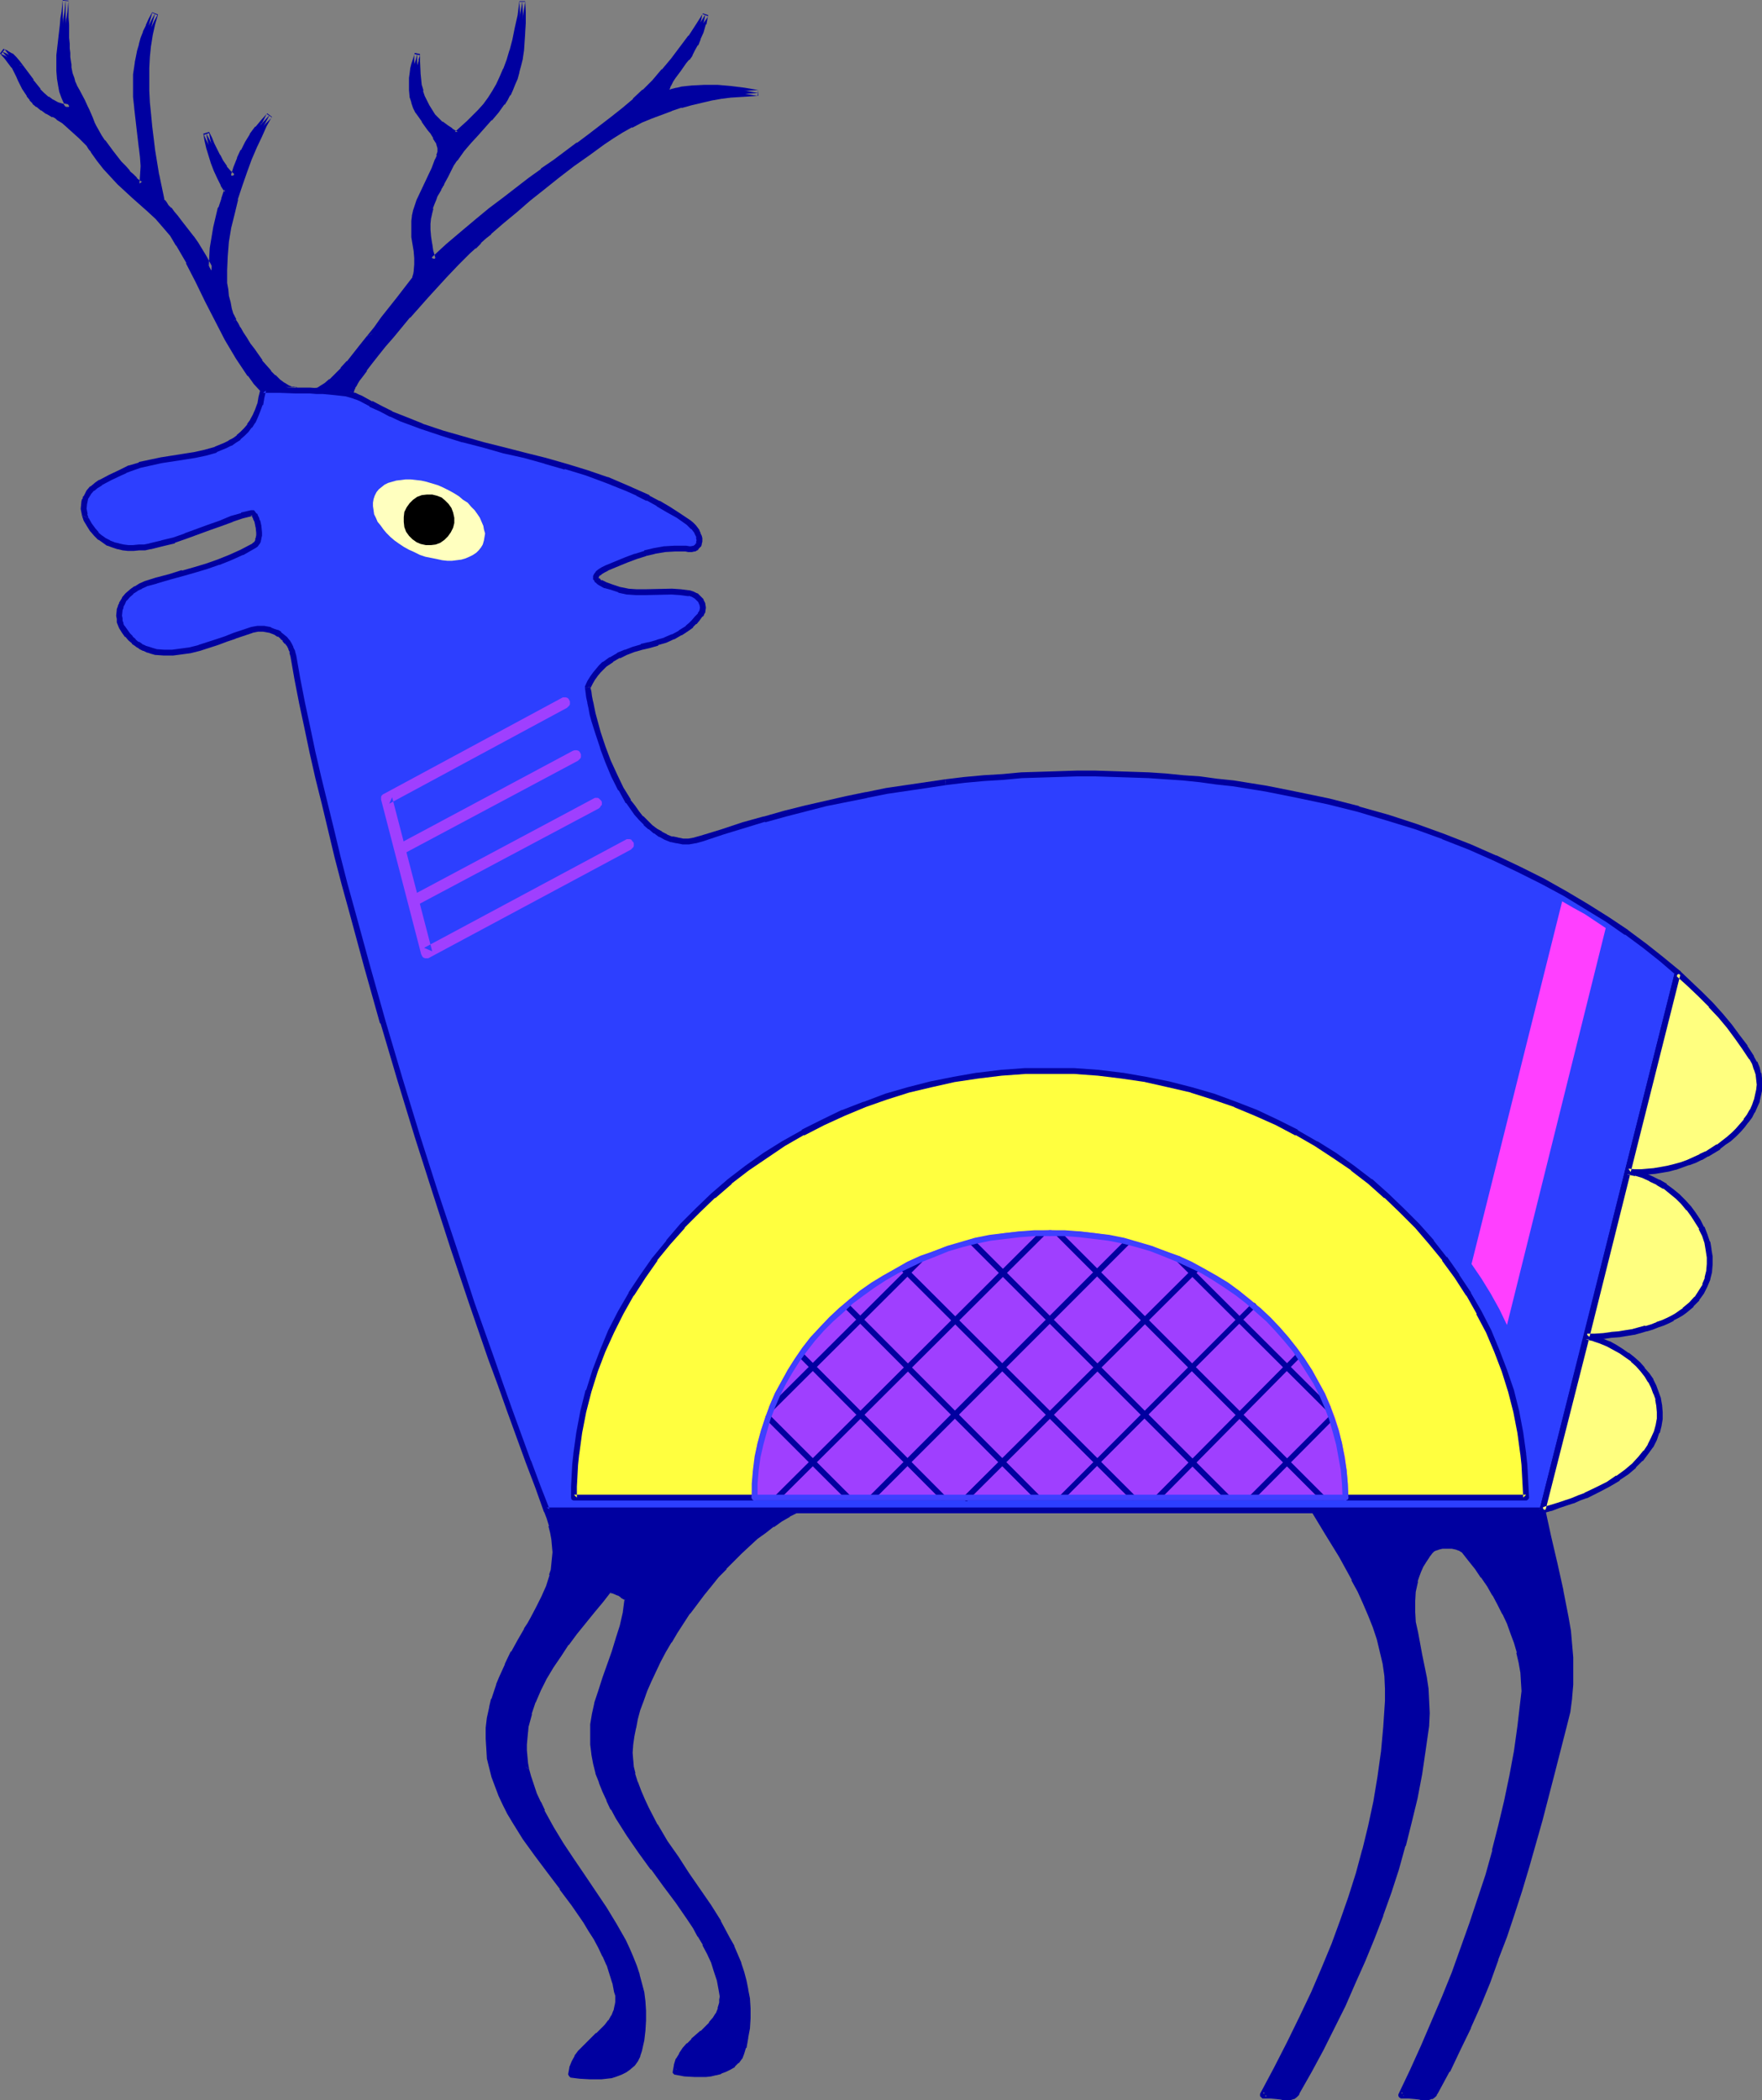
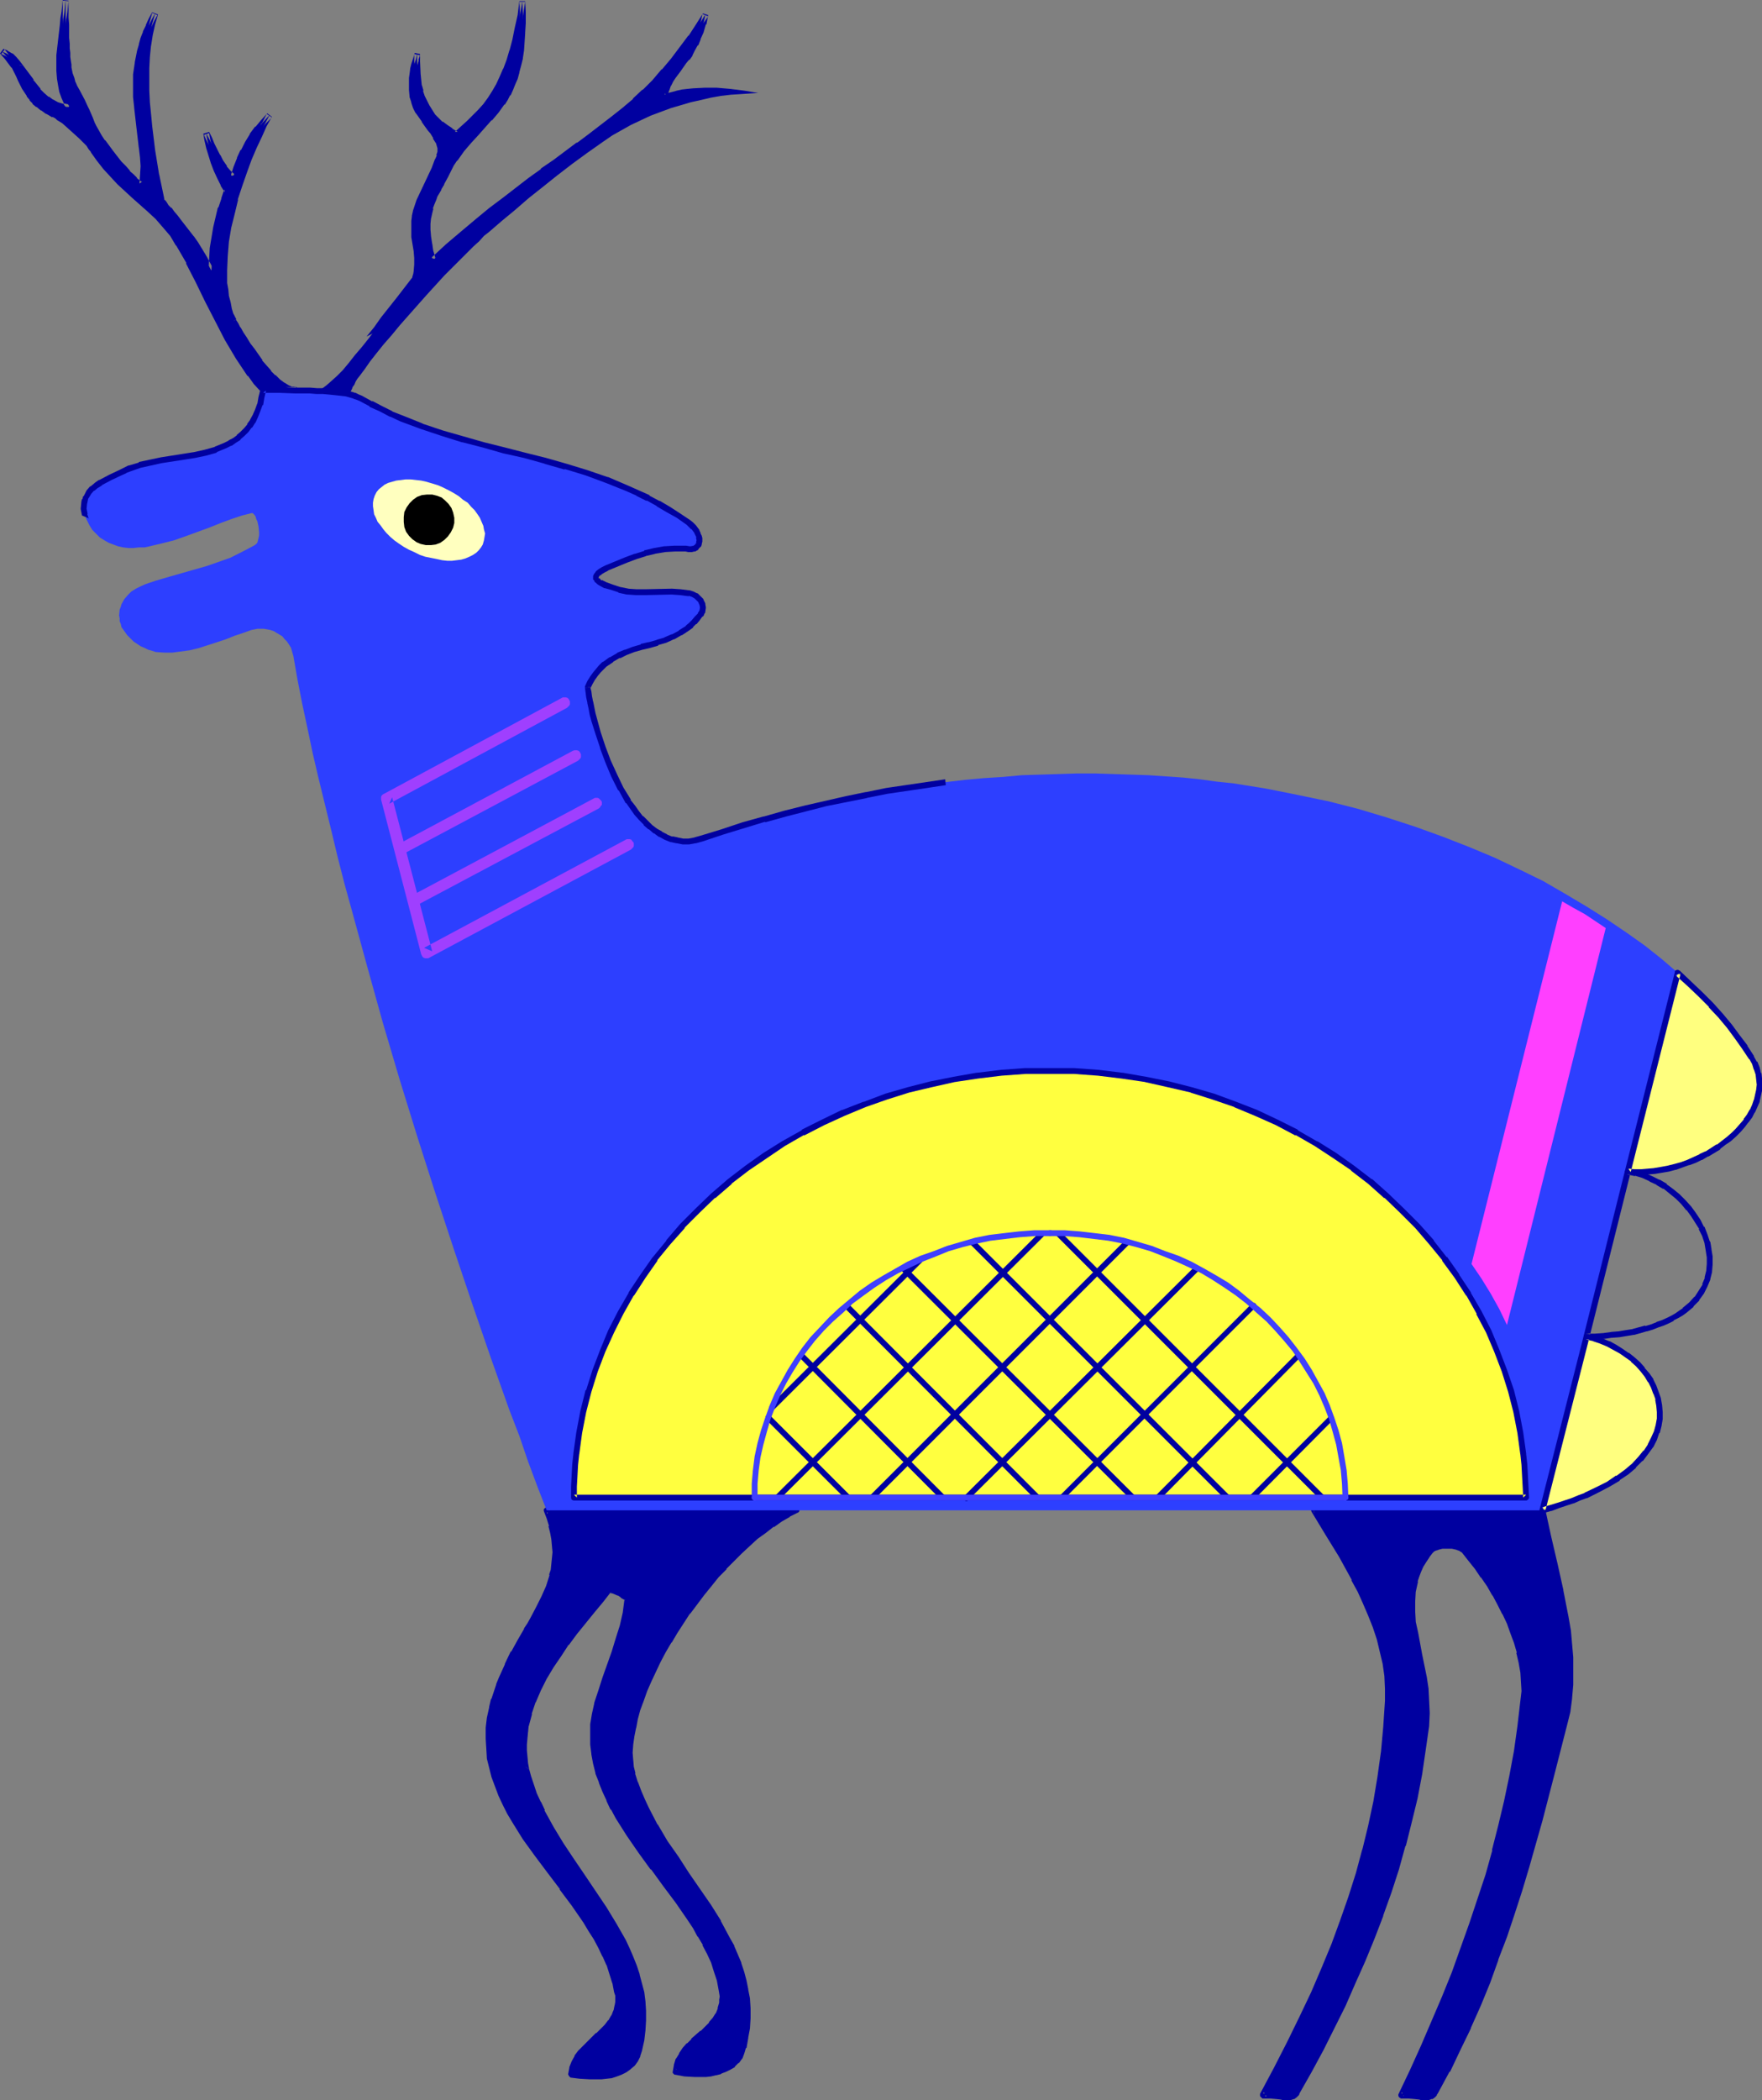
<svg xmlns="http://www.w3.org/2000/svg" xmlns:ns1="http://sodipodi.sourceforge.net/DTD/sodipodi-0.dtd" xmlns:ns2="http://www.inkscape.org/namespaces/inkscape" version="1.0" width="129.681mm" height="154.492mm" id="svg48" ns1:docname="Deer 1.wmf">
  <rect width="100%" height="100%" fill="#808080" stroke="none" />
  <ns1:namedview id="namedview48" pagecolor="#ffffff" bordercolor="#000000" borderopacity="0.25" ns2:showpageshadow="2" ns2:pageopacity="0.0" ns2:pagecheckerboard="0" ns2:deskcolor="#d1d1d1" ns2:document-units="mm" />
  <defs id="defs1">
    <pattern id="WMFhbasepattern" patternUnits="userSpaceOnUse" width="6" height="6" x="0" y="0" />
  </defs>
  <path style="fill:#0000a0;fill-opacity:1;fill-rule:evenodd;stroke:none" d="m 429.048,419.916 1.616,7.594 1.778,7.432 1.616,7.271 1.454,7.432 0.646,3.716 0.323,3.716 0.323,3.716 0.162,3.716 -0.162,3.878 -0.323,3.716 -0.485,3.716 -0.97,3.878 -3.394,13.249 -3.394,13.087 -3.717,12.925 -1.939,6.463 -2.101,6.463 -2.101,6.301 -2.262,6.463 -2.424,6.301 -2.586,6.301 -2.586,6.14 -2.909,6.14 -3.07,6.14 -3.232,5.978 -0.323,0.485 -0.323,0.323 -0.646,0.323 -0.808,0.323 h -1.616 l -0.646,-0.162 -1.454,-0.162 -1.778,-0.162 h -0.97 -0.97 l 3.07,-6.947 3.07,-6.624 3.07,-6.786 2.747,-6.947 2.747,-6.624 2.586,-6.786 2.424,-6.786 2.262,-6.947 2.101,-6.786 1.939,-6.786 1.778,-6.947 1.616,-6.786 1.454,-6.947 1.293,-6.947 0.97,-6.947 0.808,-7.109 0.323,-2.747 -0.162,-2.585 -0.162,-2.747 -0.485,-2.747 -0.646,-2.747 -0.808,-2.747 -0.808,-2.747 -1.131,-2.747 -1.131,-2.747 -1.293,-2.585 -1.616,-2.585 -1.454,-2.585 -1.778,-2.424 -1.616,-2.424 -1.939,-2.424 -1.778,-2.262 -0.485,-0.323 -0.323,-0.323 -1.131,-0.323 -1.293,-0.162 -1.454,-0.162 -1.293,0.162 -1.293,0.162 -1.131,0.323 -0.485,0.323 -0.323,0.323 -0.97,1.454 -0.97,1.293 -0.808,1.454 -0.646,1.454 -0.646,1.293 -0.323,1.454 -0.323,1.454 -0.323,1.454 -0.162,2.747 v 2.908 l 0.162,3.07 0.646,2.908 1.131,6.14 1.293,6.301 0.485,3.231 0.162,3.231 0.162,3.393 -0.162,3.393 -0.97,6.786 -0.97,6.624 -1.293,6.786 -1.616,6.624 -1.616,6.463 -1.939,6.624 -2.101,6.301 -2.262,6.463 -2.424,6.301 -2.424,6.301 -2.747,6.14 -2.909,6.301 -2.909,6.14 -3.07,6.14 -3.232,5.978 -3.394,5.978 -0.162,0.485 -0.323,0.323 -0.808,0.323 -0.808,0.323 h -1.616 l -0.485,-0.162 -1.616,-0.162 -1.616,-0.162 h -0.97 -1.131 l 3.878,-7.432 3.555,-7.109 3.394,-7.109 3.232,-6.786 3.07,-6.786 2.747,-6.624 2.424,-6.624 2.262,-6.624 2.101,-6.624 1.778,-6.463 1.616,-6.624 1.454,-6.786 1.131,-6.786 0.97,-6.947 0.646,-7.109 0.485,-7.271 v -3.555 l -0.162,-3.393 -0.485,-3.555 -0.808,-3.554 -0.808,-3.393 -1.131,-3.393 -1.293,-3.231 -1.454,-3.393 -1.616,-3.231 -1.616,-3.393 -3.555,-6.301 -3.878,-6.301 -3.717,-6.301 z" id="path1" />
  <path style="fill:#0000a0;fill-opacity:1;fill-rule:evenodd;stroke:none" d="m 429.048,420.724 -0.808,-0.646 1.616,7.594 1.778,7.432 1.616,7.432 v -0.162 l 1.454,7.432 0.646,3.716 0.323,3.716 v 0 l 0.323,3.716 v -0.162 l 0.162,3.716 -0.162,3.878 v -0.162 l -0.323,3.878 v -0.162 l -0.485,3.878 v -0.162 l -0.97,3.878 -3.394,13.087 -3.394,13.249 v -0.162 l -3.717,13.087 v 0 l -1.939,6.463 -1.939,6.463 -2.262,6.301 -2.262,6.301 v 0 l -2.424,6.301 -2.424,6.301 -2.747,6.14 v 0 l -2.909,6.14 -3.07,6.14 h 0.162 l -3.232,5.978 -0.323,0.485 0.162,-0.323 -0.323,0.323 h 0.162 l -0.808,0.323 0.323,-0.162 -0.808,0.323 h 0.162 -1.616 0.162 l -0.646,-0.162 v 0 l -1.454,-0.162 -1.778,-0.162 h -0.97 -1.131 l 0.646,0.969 3.232,-6.786 3.07,-6.624 2.909,-6.786 2.909,-6.947 2.747,-6.624 2.586,-6.786 v -0.162 l 2.424,-6.786 2.262,-6.786 2.101,-6.786 1.939,-6.947 v 0 l 1.778,-6.786 1.616,-6.947 1.454,-6.947 v 0 l 1.293,-6.947 0.97,-7.109 v 0 l 0.808,-6.947 0.162,-2.747 v -0.162 -2.585 -0.162 l -0.162,-2.747 v 0 l -0.485,-2.747 v 0 l -0.646,-2.747 v -0.162 l -0.808,-2.747 -0.97,-2.747 v 0 l -0.97,-2.747 -1.293,-2.747 v 0 l -1.293,-2.585 v 0 l -1.454,-2.585 v 0 l -1.616,-2.747 -1.616,-2.424 v 0 l -1.778,-2.424 v 0 l -1.939,-2.424 -1.778,-2.262 -0.162,-0.162 -0.323,-0.323 v 0 l -0.485,-0.323 h -0.162 -0.162 l -0.97,-0.485 h -0.162 l -1.293,-0.162 v 0 l -1.454,-0.162 h -0.162 l -1.454,0.162 v 0 l -1.293,0.162 h -0.162 l -1.131,0.485 h -0.162 v 0 l -0.485,0.323 v 0.162 l -0.323,0.323 h -0.162 l -0.97,1.454 h -0.162 l -0.808,1.454 -0.808,1.293 -0.162,0.162 -0.646,1.293 v 0.162 l -0.485,1.454 v 0 l -0.485,1.454 v 0 l -0.323,1.454 v 0 l -0.323,1.454 v 0 l -0.162,2.908 v 0 2.908 0.162 l 0.323,2.908 v 0.162 l 0.485,2.908 v 0 l 1.131,6.14 1.293,6.301 v 0 l 0.485,3.231 v -0.162 l 0.162,3.393 v -0.162 l 0.162,3.393 v 0 l -0.162,3.393 V 479.535 l -0.97,6.786 -0.97,6.786 -1.293,6.624 v 0 l -1.616,6.624 -1.616,6.463 v 0 l -1.939,6.463 -1.939,6.463 -2.262,6.301 v 0 l -2.424,6.301 -2.586,6.301 -2.747,6.301 -2.747,6.14 v -0.162 l -3.07,6.14 -3.07,6.14 v 0 l -3.232,6.14 -3.232,5.978 -0.323,0.485 0.162,-0.323 -0.323,0.323 h 0.162 l -0.646,0.323 0.162,-0.162 -0.808,0.323 h 0.162 -1.616 0.323 l -0.646,-0.162 h -0.162 l -1.454,-0.162 -1.778,-0.162 h -0.97 -1.131 l 0.808,1.131 3.717,-7.432 3.717,-7.109 3.394,-6.947 3.232,-6.947 v 0 l 2.909,-6.786 2.747,-6.624 2.424,-6.624 v -0.162 l 2.424,-6.463 1.939,-6.624 h 0.162 l 1.778,-6.624 v 0 l 1.616,-6.624 1.454,-6.786 v 0 l 1.131,-6.786 0.97,-6.947 v -0.162 l 0.646,-7.109 0.485,-7.109 v -0.162 -3.555 0 l -0.162,-3.554 v 0 l -0.485,-3.555 v 0 l -0.808,-3.554 -0.808,-3.393 h -0.162 l -1.131,-3.393 v -0.162 l -1.293,-3.231 -1.293,-3.393 v 0 l -1.616,-3.393 -1.616,-3.231 h -0.162 l -3.555,-6.463 v 0 l -3.717,-6.301 -3.878,-6.301 -0.646,1.293 v -1.616 h -0.323 l -0.162,0.162 h -0.162 v 0.323 l -0.162,0.162 v 0.162 0.162 l 0.162,0.323 3.717,6.14 3.878,6.301 v 0 l 3.555,6.463 h -0.162 l 1.778,3.231 1.454,3.231 v 0 l 1.454,3.393 1.293,3.231 v 0 l 1.131,3.393 v 0 l 0.808,3.393 0.808,3.393 v 0 l 0.485,3.393 v 0 l 0.162,3.554 v -0.162 3.555 0 l -0.485,7.271 -0.646,7.109 v -0.162 l -0.97,6.947 -1.131,6.786 v 0 l -1.454,6.786 -1.616,6.624 v -0.162 l -1.778,6.624 v 0 l -2.101,6.624 -2.262,6.463 v 0 l -2.424,6.624 -2.747,6.624 -2.909,6.786 v 0 l -3.232,6.786 -3.394,6.947 -3.717,7.271 -3.878,7.271 v 0.162 0.323 0.162 l 0.162,0.162 0.162,0.162 0.162,0.162 0.162,0.162 h 0.162 1.131 -0.162 0.97 l 1.778,0.162 1.454,0.162 h -0.162 l 0.646,0.162 h 0.162 1.616 0.162 l 0.97,-0.323 v 0 h 0.162 l 0.646,-0.485 0.162,-0.162 0.323,-0.323 0.162,-0.162 0.162,-0.485 3.394,-5.978 3.232,-5.978 v 0 l 3.07,-6.14 3.07,-6.14 v 0 l 2.747,-6.301 2.747,-6.14 2.586,-6.301 2.424,-6.301 v -0.162 l 2.262,-6.301 2.101,-6.463 1.778,-6.463 0.162,-0.162 1.616,-6.463 1.616,-6.624 v 0 l 1.293,-6.786 0.97,-6.624 0.97,-6.786 v -0.162 l 0.162,-3.393 v 0 l -0.162,-3.393 v 0 l -0.162,-3.231 v -0.162 l -0.485,-3.231 v 0 l -1.293,-6.301 -1.131,-6.14 v 0 l -0.646,-2.908 v 0 l -0.162,-2.908 v 0 -2.908 0.162 l 0.162,-2.908 v 0.162 l 0.323,-1.454 v 0 l 0.323,-1.454 -0.162,0.162 0.485,-1.454 v 0 l 0.485,-1.293 v 0 l 0.646,-1.454 v 0 l 0.808,-1.293 0.97,-1.454 -0.162,0.162 1.131,-1.454 v 0.162 l 0.162,-0.323 v 0 l 0.485,-0.162 h -0.323 l 1.131,-0.323 h -0.162 l 1.293,-0.323 v 0 h 1.454 -0.162 1.454 -0.162 l 1.454,0.323 h -0.162 l 0.97,0.323 h -0.162 l 0.323,0.162 v 0 l 0.485,0.323 -0.162,-0.162 1.778,2.262 1.939,2.424 v 0 l 1.616,2.424 v -0.162 l 1.778,2.585 1.454,2.585 v -0.162 l 1.454,2.747 v 0 l 1.293,2.585 v -0.162 l 1.293,2.747 0.97,2.747 v 0 l 0.97,2.585 0.808,2.747 h -0.162 l 0.646,2.747 v 0 l 0.485,2.747 v -0.162 l 0.162,2.747 v 0 l 0.162,2.585 v 0 l -0.323,2.747 -0.808,6.947 v 0 l -0.97,6.947 -1.293,6.947 v 0 l -1.454,6.947 -1.616,6.786 -1.778,6.947 0.162,-0.162 -1.939,6.947 -2.262,6.786 -2.262,6.786 -2.424,6.786 v 0 l -2.424,6.786 -2.747,6.786 -2.909,6.786 -2.909,6.786 -3.07,6.786 -3.232,6.786 v 0 0.323 0.162 l 0.162,0.162 v 0.162 l 0.323,0.162 0.162,0.162 h 0.162 0.97 v 0 h 0.97 l 1.778,0.162 1.454,0.162 h -0.162 l 0.646,0.162 h 0.162 1.616 0.162 l 0.808,-0.323 h 0.162 0.162 l 0.646,-0.485 0.162,-0.162 0.323,-0.323 v -0.162 l 0.323,-0.485 3.232,-5.978 h 0.162 l 2.909,-6.14 2.909,-5.978 v -0.162 l 2.747,-6.14 2.586,-6.301 2.262,-6.301 v -0.162 l 2.424,-6.301 2.101,-6.301 2.101,-6.463 1.939,-6.463 v 0 l 3.717,-13.087 v 0 l 3.394,-13.087 3.394,-13.249 0.97,-3.878 v 0 l 0.485,-3.716 v -0.162 l 0.323,-3.716 v 0 -3.878 -3.716 0 l -0.323,-3.716 v 0 l -0.323,-3.716 -0.646,-3.716 -1.454,-7.432 v -0.162 l -1.616,-7.271 -1.778,-7.594 -1.616,-7.432 -0.162,-0.162 v -0.323 h -0.162 l -0.323,-0.162 h -0.162 z" id="path2" />
  <path style="fill:#0000a0;fill-opacity:1;fill-rule:evenodd;stroke:none" d="m 365.539,420.724 h 63.509 v -1.616 h -63.509 z" id="path3" />
  <path style="fill:#0000a0;fill-opacity:1;fill-rule:evenodd;stroke:none" d="m 221.553,419.916 -2.262,1.131 -2.262,1.293 -2.262,1.454 -2.262,1.777 -2.262,1.616 -2.262,1.939 -2.101,2.1 -2.262,2.1 -2.101,2.262 -2.101,2.424 -2.101,2.424 -2.101,2.585 -3.878,5.17 -1.778,2.585 -1.778,2.747 -1.616,2.747 -1.616,2.747 -1.454,2.747 -1.454,2.747 -1.293,2.747 -1.131,2.747 -0.97,2.585 -0.808,2.585 -0.808,2.585 -0.485,2.424 -0.485,2.424 -0.323,2.424 -0.162,2.262 0.162,2.1 0.162,1.939 0.485,1.939 0.808,2.424 0.97,2.424 0.97,2.424 1.131,2.424 2.424,4.685 2.747,4.524 2.909,4.524 3.07,4.362 5.979,9.048 2.909,4.362 2.424,4.524 1.131,2.424 0.97,2.262 0.97,2.262 0.808,2.424 0.646,2.424 0.485,2.424 0.485,2.585 0.162,2.585 v 2.585 l -0.162,2.747 -0.485,2.747 -0.485,2.747 -0.485,1.454 -0.646,1.293 -0.808,1.131 -0.97,0.808 -1.131,0.808 -1.131,0.646 -1.293,0.485 -1.293,0.323 -1.454,0.323 -1.454,0.162 h -2.909 l -2.747,-0.162 -2.586,-0.485 0.323,-1.616 0.485,-1.616 0.808,-1.454 0.97,-1.454 1.131,-1.131 1.293,-1.293 1.131,-1.131 1.293,-1.131 1.293,-1.131 1.131,-1.293 1.131,-1.293 0.808,-1.293 0.646,-1.616 0.485,-1.616 v -0.969 l 0.162,-0.808 -0.162,-1.131 -0.162,-0.969 -0.646,-2.585 -0.646,-2.585 -0.97,-2.585 -1.131,-2.424 -1.131,-2.424 -1.293,-2.424 -1.454,-2.424 -1.454,-2.424 -3.394,-4.685 -3.394,-4.524 -3.555,-4.685 -3.394,-4.685 -3.232,-4.685 -3.07,-4.685 -1.293,-2.424 -1.293,-2.585 -1.131,-2.424 -0.97,-2.424 -0.808,-2.585 -0.646,-2.585 -0.485,-2.585 -0.323,-2.585 v -2.747 -2.908 l 0.485,-2.747 0.646,-2.908 0.97,-3.555 1.293,-3.554 2.586,-7.271 1.131,-3.554 1.131,-3.716 0.808,-3.554 0.485,-3.716 v -0.162 l -0.162,-0.323 -0.485,-0.485 -0.808,-0.485 -0.97,-0.485 -0.97,-0.323 -0.808,-0.323 -0.646,-0.162 h -0.162 -0.162 l -2.262,2.908 -2.424,2.908 -4.848,5.978 -2.262,3.07 -2.262,3.07 -1.939,3.231 -1.939,3.231 -1.778,3.231 -1.293,3.393 -1.131,3.231 -0.97,3.393 -0.162,1.777 -0.162,1.777 -0.162,1.777 v 1.777 l 0.162,1.777 0.162,1.777 0.323,1.777 0.485,1.777 0.808,2.424 0.97,2.585 0.97,2.424 1.131,2.262 2.424,4.685 2.909,4.685 2.909,4.362 3.07,4.524 5.979,8.886 2.747,4.362 2.424,4.685 1.131,2.262 1.131,2.262 0.808,2.424 0.808,2.424 0.646,2.424 0.646,2.424 0.323,2.585 0.162,2.424 v 2.747 l -0.162,2.585 -0.323,2.747 -0.646,2.747 -0.485,1.616 -0.646,1.131 -0.808,1.131 -0.97,0.969 -0.97,0.808 -1.293,0.485 -1.293,0.485 -1.293,0.485 -1.454,0.162 -1.454,0.162 h -2.909 l -2.747,-0.162 -1.293,-0.162 -1.293,-0.162 0.323,-1.777 0.646,-1.616 0.646,-1.454 1.131,-1.293 1.131,-1.293 2.424,-2.424 1.293,-1.131 1.293,-1.131 1.131,-1.293 0.97,-1.293 0.97,-1.293 0.485,-1.616 0.485,-1.616 0.162,-0.808 v -0.969 -0.969 l -0.323,-1.131 -0.485,-2.585 -0.808,-2.585 -0.97,-2.424 -0.97,-2.585 -1.293,-2.424 -1.293,-2.262 -1.293,-2.424 -1.616,-2.424 -3.232,-4.685 -3.394,-4.524 -3.394,-4.685 -3.394,-4.524 -3.232,-4.685 -3.07,-4.685 -1.454,-2.424 -1.293,-2.424 -0.97,-2.424 -1.131,-2.585 -0.808,-2.424 -0.646,-2.585 -0.646,-2.585 -0.162,-2.747 -0.162,-2.747 v -2.747 l 0.323,-2.908 0.646,-2.908 0.485,-2.1 0.646,-2.1 0.646,-1.939 0.808,-1.939 1.616,-3.554 1.778,-3.555 1.778,-3.231 1.778,-3.07 0.97,-1.454 0.808,-1.616 1.616,-2.908 1.454,-3.07 1.293,-2.908 0.97,-3.231 0.485,-1.454 0.162,-1.616 0.162,-1.777 0.162,-1.616 -0.162,-1.777 -0.162,-1.939 -0.323,-1.777 -0.485,-1.939 -0.485,-2.1 -0.808,-2.1 z" id="path4" />
  <path style="fill:#0000a0;fill-opacity:1;fill-rule:evenodd;stroke:none" d="m 221.553,420.724 -0.323,-1.454 -2.262,1.131 h -0.162 l -2.101,1.293 -2.262,1.454 -0.162,0.162 -2.262,1.616 -2.262,1.777 -2.262,1.777 v 0.162 l -2.262,2.1 -2.101,2.1 -2.262,2.262 v 0 l -2.101,2.424 v 0 l -2.101,2.424 -2.101,2.585 -3.878,5.17 v 0 l -1.939,2.747 -1.616,2.585 -1.778,2.747 v 0.162 l -1.454,2.585 -1.454,2.908 h -0.162 l -1.293,2.747 -1.293,2.585 v 0.162 l -1.131,2.747 -0.97,2.585 v 0 l -0.97,2.747 -0.808,2.424 v 0.162 l -0.485,2.424 v 0.162 l -0.485,2.424 -0.323,2.262 v 0 l -0.162,2.262 v 0.162 l 0.162,2.1 v 0 l 0.162,2.1 v 0 l 0.485,1.939 v 0 l 0.808,2.585 v 0 l 0.97,2.424 0.97,2.424 v 0.162 l 1.131,2.262 v 0 l 2.586,4.685 v 0.162 l 2.747,4.524 2.909,4.524 3.07,4.362 5.979,8.886 2.747,4.524 v -0.162 l 2.586,4.524 h -0.162 l 1.293,2.424 v 0 l 0.97,2.262 0.808,2.262 v 0 l 0.808,2.424 v -0.162 l 0.646,2.424 0.485,2.585 v -0.162 l 0.485,2.585 v 0 l 0.162,2.585 v -0.162 2.585 0 l -0.162,2.585 v 0 l -0.485,2.747 v -0.162 l -0.485,2.908 v -0.162 l -0.485,1.616 v -0.162 l -0.646,1.131 h 0.162 l -0.808,1.131 0.162,-0.162 -1.131,0.969 0.162,-0.162 -0.97,0.808 v 0 l -1.131,0.646 v -0.162 l -1.293,0.485 h 0.162 l -1.454,0.323 h 0.162 l -1.454,0.323 -1.454,0.162 h 0.162 -2.909 v 0 l -2.747,-0.162 h 0.162 l -2.747,-0.485 0.808,0.969 0.323,-1.777 -0.162,0.162 0.646,-1.616 -0.162,0.162 0.808,-1.454 v 0.162 l 0.97,-1.293 v 0 l 1.131,-1.293 h -0.162 l 1.293,-1.131 v 0 l 1.293,-1.131 1.293,-1.131 v -0.162 l 1.131,-1.131 1.293,-1.293 v 0 l 1.131,-1.293 v 0 l 0.808,-1.454 h 0.162 l 0.646,-1.616 v -0.162 l 0.485,-1.616 v -0.162 -0.808 l 0.162,-0.969 v -0.162 l -0.162,-0.969 v 0 l -0.162,-1.131 v 0 l -0.646,-2.585 v -0.162 l -0.808,-2.424 -0.808,-2.585 v 0 l -1.131,-2.585 v 0 l -1.131,-2.424 h -0.162 l -1.293,-2.424 v -0.162 l -1.454,-2.424 -1.454,-2.262 -3.394,-4.685 v -0.162 l -3.394,-4.524 -3.555,-4.685 h 0.162 l -3.394,-4.685 v 0 l -3.394,-4.685 -2.909,-4.685 v 0 l -1.454,-2.424 v 0 l -1.131,-2.424 v 0.162 l -1.131,-2.585 -0.97,-2.424 v 0 l -0.97,-2.424 h 0.162 l -0.646,-2.585 v 0 l -0.485,-2.585 v 0.162 l -0.323,-2.747 v 0.162 -2.747 0 -2.747 0 l 0.485,-2.747 v 0 l 0.646,-2.908 v 0 l 0.97,-3.393 1.131,-3.554 2.586,-7.271 1.293,-3.716 1.131,-3.555 v -0.162 l 0.808,-3.554 v -0.162 l 0.485,-3.554 v -0.323 -0.323 l -0.162,-0.162 -0.162,-0.323 -0.646,-0.485 -0.162,-0.162 -0.808,-0.485 v 0 l -0.808,-0.485 h -0.162 l -0.97,-0.485 -0.808,-0.323 h -0.162 l -0.646,-0.162 h -0.485 -0.162 l -0.162,0.162 h -0.162 l -0.162,0.162 -2.262,2.908 -2.424,2.908 -4.848,5.978 -2.262,3.07 v 0 l -2.262,3.231 -2.101,3.07 -1.778,3.231 h -0.162 l -1.616,3.393 v 0 l -1.454,3.393 v 0 l -1.131,3.393 v 0 l -0.97,3.393 v 0.162 l -0.162,1.616 v 0.162 l -0.162,1.616 -0.162,1.939 v 1.777 l 0.162,1.777 v 0.162 l 0.162,1.777 1.939,1.454 v 0 l -0.323,-1.777 -0.162,-1.777 v 0 l -0.162,-1.777 v 0.162 -1.777 0 l 0.162,-1.777 0.162,-1.777 v 0.162 l 0.162,-1.777 v 0.162 l 0.97,-3.555 -0.162,0.162 1.131,-3.393 v 0.162 l 1.454,-3.393 v 0 l 1.616,-3.231 v 0 l 1.939,-3.231 2.101,-3.07 2.101,-3.231 v 0.162 l 2.262,-3.07 4.848,-5.978 2.424,-2.908 2.262,-2.908 -0.162,0.323 v 0 h -0.323 0.162 -0.162 l 0.808,0.162 -0.323,-0.162 0.808,0.323 1.131,0.485 -0.162,-0.162 0.97,0.646 h -0.162 l 0.808,0.485 -0.162,-0.162 0.646,0.485 -0.162,-0.162 0.162,0.162 -0.162,-0.162 0.162,0.162 -0.162,-0.323 -0.485,3.716 v 0 l -0.808,3.555 v 0 l -1.131,3.554 -1.131,3.716 -2.586,7.271 -1.131,3.555 -1.131,3.393 v 0.162 l -0.646,2.908 v 0 l -0.485,2.908 v 0 2.747 0.162 2.747 0 l 0.323,2.585 v 0.162 l 0.485,2.585 v 0 l 0.646,2.585 v 0.162 l 0.97,2.424 v 0.162 l 0.97,2.424 1.131,2.424 v 0.162 l 1.131,2.424 h 0.162 l 1.293,2.424 v 0 l 3.07,4.847 3.232,4.685 v 0 l 3.394,4.685 h 0.162 l 3.394,4.685 3.394,4.524 v 0 l 3.232,4.685 1.616,2.424 1.293,2.424 v -0.162 l 1.454,2.424 h -0.162 l 1.293,2.424 v 0 l 1.131,2.424 v 0 l 0.808,2.585 0.808,2.424 v 0 l 0.485,2.585 v 0 l 0.162,0.969 v 0 l 0.162,0.969 v -0.162 l -0.162,0.969 v 0.808 0 l -0.485,1.616 0.162,-0.162 -0.646,1.616 v -0.162 l -0.808,1.293 v 0 l -1.131,1.293 h 0.162 l -1.131,1.131 -1.293,1.293 v -0.162 l -1.293,1.131 -1.293,1.131 v 0.162 l -1.131,1.131 h -0.162 l -1.131,1.293 v 0 l -0.97,1.454 v 0.162 l -0.808,1.293 -0.162,0.162 -0.485,1.616 v 0.162 l -0.323,1.777 v 0.162 0.162 l 0.162,0.162 0.162,0.162 0.162,0.162 h 0.162 l 2.586,0.485 v 0 l 2.909,0.162 v 0 h 2.909 0.162 l 1.454,-0.162 1.293,-0.323 h 0.162 l 1.293,-0.323 0.162,-0.162 1.293,-0.485 v 0 l 1.293,-0.646 v 0 l 1.131,-0.646 v -0.162 l 0.97,-0.969 h 0.162 l 0.808,-1.131 0.162,-0.162 0.485,-1.293 v 0 l 0.485,-1.616 h 0.162 l 0.485,-2.747 v -0.162 l 0.485,-2.585 v -0.162 l 0.162,-2.585 v -0.162 -2.585 0 l -0.162,-2.585 v -0.162 l -0.485,-2.424 v -0.162 l -0.485,-2.424 -0.646,-2.424 v 0 l -0.808,-2.424 v -0.162 l -0.97,-2.262 -0.97,-2.262 v -0.162 l -1.293,-2.262 v 0 l -2.424,-4.524 v -0.162 l -2.747,-4.362 -6.141,-8.886 -2.909,-4.524 -3.07,-4.362 -2.747,-4.685 v 0.162 l -2.424,-4.685 v 0 l -1.131,-2.424 v 0 l -0.97,-2.262 -0.97,-2.585 v 0.162 l -0.808,-2.585 0.162,0.162 -0.485,-1.939 v 0 l -0.162,-1.939 v 0.162 l -0.162,-2.1 v 0 l 0.162,-2.262 v 0 l 0.323,-2.262 0.485,-2.424 v 0.162 l 0.485,-2.585 v 0 l 0.646,-2.424 0.97,-2.585 v 0 l 0.97,-2.747 1.131,-2.585 v 0 l 1.293,-2.747 1.293,-2.747 v 0 l 1.454,-2.747 1.616,-2.747 v 0.162 l 1.616,-2.747 1.778,-2.747 1.778,-2.747 v 0.162 l 3.878,-5.17 2.101,-2.585 1.939,-2.424 v 0 l 2.262,-2.262 h -0.162 l 2.262,-2.262 2.101,-2.1 2.262,-2.1 v 0 l 2.101,-1.939 2.262,-1.616 2.262,-1.777 v 0.162 l 2.262,-1.616 2.262,-1.293 h -0.162 l 2.262,-1.131 h 0.162 v -0.162 h 0.162 l 0.162,-0.323 v -0.162 -0.162 l -0.162,-0.162 -0.162,-0.323 v 0 l -0.323,-0.162 h -0.162 z" id="path5" />
  <path style="fill:#0000a0;fill-opacity:1;fill-rule:evenodd;stroke:none" d="m 145.278,490.522 0.323,1.777 v 0 l 0.485,1.777 0.162,0.162 0.808,2.424 0.808,2.424 v 0.162 l 1.131,2.424 v 0 l 0.97,2.262 h 0.162 l 2.424,4.847 v 0 l 2.747,4.524 3.07,4.524 2.909,4.362 6.141,8.886 2.747,4.524 v 0 l 2.424,4.524 v 0 l 1.131,2.262 v 0 l 0.97,2.262 0.97,2.424 v -0.162 l 0.808,2.424 h -0.162 l 0.646,2.424 0.646,2.424 v 0 l 0.323,2.585 v -0.162 l 0.162,2.585 v -0.162 2.747 0 l -0.162,2.585 v 0 l -0.323,2.585 v 0 l -0.646,2.747 h 0.162 l -0.485,1.454 v -0.162 l -0.646,1.293 v -0.162 l -0.808,1.131 h 0.162 l -0.97,0.808 h 0.162 l -1.131,0.646 v 0 l -1.131,0.646 v 0 l -1.131,0.485 v -0.162 l -1.293,0.485 v 0 l -1.454,0.162 h 0.162 l -1.454,0.162 v 0 h -2.909 0.162 l -2.909,-0.162 h 0.162 l -1.293,-0.162 v 0 l -1.293,-0.162 0.646,0.808 0.323,-1.616 v 0 l 0.485,-1.616 v 0.162 l 0.808,-1.454 v 0.162 l 0.97,-1.293 h -0.162 l 1.131,-1.293 v 0 l 2.424,-2.262 v 0 l 1.293,-1.131 v 0 l 1.293,-1.293 1.131,-1.131 0.162,-0.162 0.97,-1.293 h 0.162 l 0.808,-1.454 v 0 l 0.646,-1.616 v -0.162 l 0.485,-1.616 v 0 l 0.162,-0.969 v -1.131 -0.969 0 l -0.323,-1.131 v 0 l -0.485,-2.585 h -0.162 l -0.646,-2.585 -0.97,-2.585 v 0 l -1.131,-2.585 v 0 l -1.131,-2.424 v 0 l -1.454,-2.424 v 0 l -1.293,-2.424 -1.616,-2.262 -3.232,-4.685 v -0.162 l -3.232,-4.524 h -0.162 l -3.394,-4.685 -3.394,-4.524 v 0 l -3.232,-4.524 -3.07,-4.847 -1.293,-2.262 v 0 l -1.293,-2.424 v 0 l -1.131,-2.424 -0.97,-2.585 v 0.162 l -0.808,-2.585 v 0.162 l -0.646,-2.585 -0.646,-2.747 v 0.162 l -0.323,-2.585 v -2.747 0 -2.747 0.162 l 0.323,-2.908 0.646,-2.908 v 0.162 l 0.485,-2.262 v 0.162 l 0.646,-2.1 0.646,-1.939 v 0 l 0.808,-1.939 1.616,-3.555 v 0 l 1.778,-3.393 h -0.162 l 1.778,-3.231 1.778,-3.231 v 0 l 0.97,-1.454 v 0 l 0.97,-1.616 1.454,-2.908 h 0.162 l 1.454,-2.908 v -0.162 l 1.293,-3.07 v 0 l 0.97,-3.07 v 0 l 0.485,-1.616 v 0 l 0.162,-1.777 v 0 l 0.162,-1.616 v -0.162 l 0.162,-1.616 -0.162,-1.777 v -0.162 l -0.162,-1.777 v 0 l -0.323,-1.939 v 0 l -0.485,-2.1 v 0 l -0.646,-2.1 -0.646,-2.1 -0.808,1.131 h 69.488 v -1.616 h -69.488 v 0 h -0.162 l -0.323,0.162 -0.162,0.162 -0.162,0.162 v 0.162 0.162 0.162 l 0.808,2.1 0.646,2.1 h -0.162 l 0.485,1.939 v 0 l 0.323,1.777 v 0 l 0.162,1.777 v 0 l 0.162,1.777 -0.162,1.616 v 0 l -0.162,1.616 v 0 l -0.162,1.616 v 0 l -0.485,1.454 h 0.162 l -0.97,3.07 v 0 l -1.293,2.908 v 0 l -1.454,2.908 v 0 l -1.616,3.07 -0.808,1.454 v 0 l -0.97,1.454 v 0.162 l -1.778,3.07 -1.778,3.231 h -0.162 l -1.616,3.393 v 0.162 l -1.616,3.554 -0.808,1.939 v 0.162 l -0.646,1.939 -0.646,1.939 -0.162,0.162 -0.485,2.1 v 0.162 l -0.646,2.908 -0.323,2.747 v 0.162 2.747 0.162 l 0.162,2.585 0.162,2.747 v 0.162 l 0.646,2.585 0.646,2.585 v 0 l 0.97,2.585 v 0 l 0.97,2.585 1.131,2.424 v 0 l 1.293,2.585 v 0 l 1.454,2.424 2.909,4.685 3.394,4.685 v 0 l 3.394,4.524 3.555,4.685 h -0.162 l 3.394,4.524 v 0 l 3.232,4.685 1.454,2.424 1.454,2.262 v 0 l 1.293,2.424 v 0 l 1.131,2.424 v -0.162 l 1.131,2.585 v -0.162 l 0.808,2.585 0.808,2.585 v -0.162 l 0.485,2.585 v 0 l 0.323,0.969 v 0 0.969 0 0.969 -0.162 l -0.162,0.969 v -0.162 l -0.323,1.616 v -0.162 l -0.646,1.616 v -0.162 l -0.808,1.454 v -0.162 l -0.97,1.293 v 0 l -1.131,1.131 -1.293,1.293 v -0.162 l -1.293,1.293 v 0 l -2.424,2.424 v 0 l -1.131,1.131 -0.162,0.162 -0.97,1.293 v 0.162 l -0.808,1.454 v 0 l -0.646,1.616 v 0.162 l -0.323,1.777 v 0.162 l 0.162,0.162 v 0.162 l 0.162,0.162 0.162,0.162 0.162,0.162 1.293,0.162 v 0 l 1.293,0.162 v 0 l 2.909,0.162 v 0 h 2.909 0.162 l 1.454,-0.162 v 0 l 1.454,-0.162 v 0 l 1.454,-0.485 v 0 l 1.293,-0.485 v 0 l 1.293,-0.646 v 0 l 1.131,-0.808 0.162,-0.162 0.97,-0.808 0.162,-0.162 0.808,-1.131 v 0 l 0.646,-1.293 v -0.162 l 0.485,-1.454 v 0 l 0.646,-2.908 v 0 l 0.323,-2.747 v 0 l 0.162,-2.747 v 0 -2.747 0 l -0.162,-2.585 v 0 l -0.323,-2.585 v 0 l -0.646,-2.424 -0.646,-2.424 v -0.162 l -0.808,-2.424 v 0 l -0.97,-2.424 -0.97,-2.262 v 0 l -1.131,-2.424 v 0 l -2.586,-4.524 v 0 l -2.747,-4.524 -5.979,-8.886 -3.07,-4.524 -2.909,-4.362 -2.747,-4.524 v 0 l -2.586,-4.685 h 0.162 l -1.131,-2.424 v 0.162 l -1.131,-2.424 v 0 l -0.808,-2.424 -0.808,-2.424 v 0 l -0.485,-1.777 z" id="path6" />
  <path style="fill:#0000a0;fill-opacity:1;fill-rule:evenodd;stroke:none" d="m 64.963,89.186 -0.646,-1.616 -0.646,-1.616 -0.323,-1.777 -0.485,-1.777 -0.162,-1.777 -0.323,-1.777 v -3.878 l 0.162,-3.878 0.323,-3.878 0.646,-4.039 0.97,-3.878 0.97,-4.039 1.131,-3.878 1.293,-3.716 1.293,-3.555 1.454,-3.393 1.454,-3.07 1.454,-2.908 1.454,-2.747 -1.778,1.939 -1.616,1.777 -1.293,1.939 -1.293,2.262 -1.293,2.1 -1.131,2.262 -0.808,2.424 -0.97,2.585 -1.131,-1.293 -1.293,-1.293 -0.97,-1.616 -0.97,-1.616 -1.454,-3.231 -0.808,-1.616 -0.808,-1.454 0.323,1.777 0.485,2.1 0.646,1.939 0.646,2.1 0.808,2.1 0.97,2.1 0.808,1.939 1.131,1.777 -0.97,2.424 -0.808,2.585 -0.646,2.585 -0.646,2.747 -0.485,2.908 -0.485,2.908 -0.162,2.908 -0.162,3.231 -2.101,-3.878 -2.262,-3.555 -1.293,-1.616 -1.131,-1.616 -1.131,-1.454 -0.97,-1.454 -1.131,-1.293 -0.97,-1.131 -0.808,-0.969 -0.808,-0.808 -0.485,-0.808 -0.485,-0.485 -0.323,-0.323 v -0.323 l -1.454,-6.786 -1.131,-6.947 -0.808,-6.786 -0.323,-3.231 -0.323,-3.393 -0.162,-3.231 v -3.231 -3.231 l 0.323,-3.07 0.162,-3.07 0.485,-3.07 0.646,-2.908 0.808,-2.908 -0.97,1.777 -0.97,1.939 -0.646,1.616 -0.646,1.777 -0.485,1.777 -0.485,1.616 -0.646,3.231 -0.485,3.231 v 3.231 3.07 l 0.323,2.908 0.646,5.655 0.646,5.493 0.323,2.585 0.162,2.585 -0.162,2.585 -0.162,2.424 -0.162,0.162 v 0 h -0.323 l -0.162,-0.162 -0.646,-0.485 -0.808,-0.646 -0.97,-0.969 -0.97,-1.131 -1.131,-1.293 -1.131,-1.293 -2.424,-2.908 -2.262,-3.07 -0.97,-1.454 -0.808,-1.293 -0.646,-1.131 -0.485,-1.131 -0.485,-1.293 -0.646,-1.131 -0.485,-1.131 -0.323,-0.969 -0.97,-1.777 -0.646,-1.454 -0.646,-1.293 -0.646,-1.131 -0.485,-1.131 -0.485,-1.131 -0.485,-1.454 -0.323,-1.616 V 18.096 l -0.162,-0.969 -0.162,-1.131 v -1.293 l -0.162,-1.293 v -1.293 l -0.162,-1.616 V 8.725 6.786 l -0.162,-1.939 V 0.162 l -0.162,1.454 -0.162,1.777 -0.323,1.777 -0.162,1.939 -0.485,4.039 -0.485,4.362 v 2.1 1.939 l 0.162,2.1 0.323,1.939 0.323,1.777 0.485,1.616 0.808,1.454 0.808,1.293 H 18.584 L 17.614,29.567 15.837,29.082 14.382,28.436 13.09,27.467 11.797,26.497 10.666,25.366 8.565,22.62 6.626,20.034 5.818,18.742 4.848,17.449 3.878,16.318 2.909,15.511 1.778,14.864 0.646,14.38 l 1.293,1.454 0.97,1.293 0.97,1.293 0.646,1.293 0.323,0.646 0.323,0.485 0.646,1.293 1.131,2.1 1.131,2.1 0.646,0.969 0.808,0.969 1.131,0.969 1.131,0.808 1.454,0.969 1.778,0.808 0.485,0.323 0.646,0.323 0.808,0.485 0.808,0.646 1.616,1.293 1.616,1.454 1.616,1.454 1.454,1.616 0.485,0.646 0.646,0.808 0.485,0.485 0.323,0.646 1.616,2.262 1.778,2.262 1.778,1.939 2.101,2.1 4.04,3.878 4.202,3.716 2.424,2.262 2.101,2.424 1.939,2.262 1.616,2.747 2.909,5.009 2.586,5.17 2.747,5.332 2.586,5.493 2.747,5.332 3.07,5.009 1.616,2.424 1.616,2.424 1.778,2.262 1.939,2.1 h 9.211 l -1.293,-0.162 -1.131,-0.485 -1.293,-0.646 -1.293,-1.131 -1.293,-1.131 -1.293,-1.293 -1.293,-1.454 -1.131,-1.454 -2.424,-3.231 -0.97,-1.616 -0.97,-1.454 -0.97,-1.454 -0.808,-1.454 -0.646,-1.293 z" id="path7" />
  <path style="fill:#0000a0;fill-opacity:1;fill-rule:evenodd;stroke:none" d="m 65.61,88.863 h 0.162 l -0.808,-1.616 v 0.162 l -0.485,-1.616 v 0 l -0.323,-1.777 -0.485,-1.777 v 0 l -0.162,-1.777 -0.323,-1.777 v 0.162 -3.878 0.162 l 0.162,-3.878 0.323,-4.039 v 0 l 0.646,-3.878 v 0 l 0.97,-3.878 0.97,-4.039 -0.162,0.162 1.293,-3.878 1.293,-3.716 v 0 l 1.293,-3.555 1.454,-3.393 1.454,-3.07 v 0 l 1.293,-2.908 v 0 l 1.454,-2.585 -1.293,-0.969 -1.616,1.777 -1.616,1.939 h -0.162 l -1.454,1.939 v 0.162 l -1.293,2.1 v 0 l -1.131,2.262 h -0.162 l -0.97,2.1 v 0.162 l -0.97,2.424 v 0 l -0.808,2.585 1.293,-0.323 -1.293,-1.131 v 0 l -1.131,-1.293 h 0.162 L 62.054,44.593 61.246,42.977 v 0.162 l -1.616,-3.231 v 0 l -0.646,-1.616 v 0 l -0.808,-1.616 -1.616,0.485 0.323,1.939 v 0 l 0.485,2.1 0.646,2.1 v 0 l 0.646,2.1 v 0 l 0.808,2.1 0.97,2.1 v 0 l 0.97,1.939 v 0.162 l 1.131,1.777 -0.162,-0.808 -0.808,2.424 v 0.162 l -0.808,2.424 h -0.162 l -0.646,2.747 v 0 l -0.646,2.747 v 0 l -0.485,2.908 -0.485,2.908 v 0 l -0.162,3.07 v 0 l -0.162,3.231 1.454,-0.323 -2.101,-3.878 v 0 l -2.262,-3.716 -1.131,-1.616 -0.162,-0.162 -1.131,-1.454 -1.131,-1.454 -1.131,-1.454 -0.97,-1.293 -0.97,-1.131 v 0 l -0.808,-1.131 v 0.162 l -0.808,-0.808 -0.485,-0.808 v 0 l -0.485,-0.646 v 0.162 l -0.323,-0.485 0.162,0.162 -1.454,-6.947 v 0.162 l -1.131,-6.947 -0.808,-6.624 v 0 l -0.323,-3.393 -0.323,-3.231 v 0 l -0.162,-3.231 v -3.231 -3.231 0.162 l 0.162,-3.07 0.323,-3.231 v 0.162 l 0.485,-3.07 v 0 L 43.147,6.786 43.955,4.039 42.339,3.393 41.37,5.17 40.562,6.947 v 0.162 l -0.808,1.616 v 0.162 l -0.646,1.616 -0.485,1.777 v 0.162 l -0.485,1.616 -0.646,3.231 v 0.162 l -0.485,3.231 v 0 3.231 3.07 0 l 0.323,2.908 v 0.162 l 0.646,5.655 0.646,5.493 v -0.162 l 0.323,2.747 0.162,2.424 v 0 l -0.162,2.585 v 0 l -0.162,2.424 v -0.323 0.162 l 0.646,-0.485 v 0 h 0.162 -0.162 0.162 l -0.323,-0.162 0.162,0.162 -0.646,-0.485 -0.808,-0.646 h 0.162 l -0.97,-0.969 -1.131,-0.969 h 0.162 L 35.067,46.209 33.774,44.916 31.512,42.008 29.25,38.938 v 0.162 L 28.28,37.645 27.472,36.191 26.826,35.06 v 0 l -0.485,-0.969 v 0 l -0.485,-1.293 -0.485,-1.131 -0.485,-1.131 -0.485,-0.969 v 0 l -0.808,-1.777 -1.454,-2.747 v 0 l -0.646,-1.131 v 0 l -0.485,-1.131 v 0.162 l -0.323,-1.293 -0.485,-1.293 v 0 l -0.323,-1.616 v -0.808 l -0.162,-0.969 v 0 l -0.162,-1.131 v -1.131 l -0.162,-1.293 v -1.454 0.162 l -0.162,-1.616 V 8.725 6.786 l -0.162,-1.939 V 0.162 L 17.453,0 l -0.162,1.616 -0.162,1.616 -0.323,1.777 -0.162,1.939 -0.485,4.201 v 0 l -0.485,4.201 v 0.162 2.1 2.1 l 0.162,1.939 v 0.162 l 0.323,1.939 v 0 l 0.323,1.777 v 0 l 0.646,1.777 v 0 l 0.646,1.454 v 0.323 l 0.97,1.293 0.808,-1.293 -0.97,-0.162 v 0 L 17.776,28.759 v 0.162 l -1.616,-0.485 v 0 l -1.454,-0.808 0.162,0.162 -1.293,-0.969 v 0.162 l -1.293,-1.131 v 0 l -1.131,-1.131 h 0.162 L 9.211,22.135 H 9.373 L 7.434,19.55 v 0 L 6.464,18.257 v 0 L 4.363,17.934 5.171,19.227 V 19.065 l 0.808,1.293 v 0.162 L 7.918,23.104 v 0 l 2.101,2.747 v 0 l 1.131,1.131 0.162,0.162 1.293,0.969 v 0.162 l 1.454,0.808 v 0.162 l 1.616,0.646 v 0 l 1.616,0.485 h 0.162 l 0.97,0.162 v 0 h 0.97 l 0.808,-1.293 -0.97,-1.293 v 0.323 l -0.646,-1.616 v 0.162 l -0.646,-1.777 0.162,0.162 -0.323,-1.777 v 0 l -0.323,-1.939 v 0.162 l -0.162,-2.1 v 0 -1.939 -2.1 0 l 0.485,-4.201 v 0 l 0.485,-4.039 0.162,-1.939 0.323,-1.939 0.162,-1.616 L 19.069,0.323 17.453,0.162 v 4.685 l 0.162,1.939 v 1.939 1.777 l 0.162,1.616 v 0 1.454 l 0.162,1.293 v 1.131 l 0.162,1.131 v 0 l 0.162,1.131 v 0.808 l 0.323,1.616 0.162,0.162 0.323,1.293 0.485,1.293 v 0 l 0.485,1.131 h 0.162 l 0.485,1.293 v 0 l 1.454,2.585 0.808,1.777 v 0 l 0.485,0.969 0.485,1.131 0.485,1.131 0.485,1.293 v 0 l 0.485,1.131 v 0 l 0.808,1.293 0.808,1.293 0.97,1.454 v 0 l 2.262,3.07 2.424,2.908 1.131,1.293 1.131,1.293 v 0 l 1.131,1.131 0.97,0.969 v 0 l 0.808,0.808 0.646,0.485 0.162,0.162 h 0.162 0.162 l 0.162,0.162 h 0.323 v 0 l 0.808,-0.485 v 0 l 0.162,-0.323 0.162,-2.585 v 0 l 0.162,-2.585 v 0 l -0.162,-2.585 -0.323,-2.747 v 0 l -0.646,-5.493 -0.808,-5.655 v 0 l -0.162,-2.908 v 0.162 -3.07 -3.231 0.162 l 0.485,-3.231 v 0 l 0.646,-3.231 0.485,-1.616 h -0.162 l 0.646,-1.616 0.485,-1.777 v 0 l 0.808,-1.777 V 7.755 L 42.824,5.978 43.794,4.201 42.339,3.555 41.531,6.463 40.885,9.371 v 0.162 l -0.485,2.908 v 0.162 l -0.162,3.07 -0.323,3.07 v 0 3.231 3.231 l 0.162,3.231 v 0 l 0.323,3.393 0.323,3.393 v 0 l 0.808,6.786 1.131,6.786 v 0.162 l 1.454,6.947 v 0.162 l 0.485,0.646 v 0 l 0.485,0.646 v -0.162 l 0.646,0.808 0.646,0.808 v 0 l 0.97,1.131 v -0.162 l 0.808,1.131 1.131,1.293 0.97,1.454 1.131,1.454 1.131,1.616 v -0.162 l 1.131,1.777 2.424,3.555 v 0 l 2.101,3.716 1.454,-0.323 0.162,-3.231 v 0.162 l 0.162,-3.07 v 0 l 0.485,-2.908 0.485,-2.747 v 0 l 0.646,-2.747 v 0.162 l 0.646,-2.585 v 0 l 0.808,-2.585 v 0 l 0.97,-2.424 -0.162,-0.808 -0.97,-1.777 v 0.162 L 61.893,48.955 v 0 l -0.808,-1.939 -0.808,-2.1 v 0 l -0.808,-2.1 h 0.162 l -0.646,-1.939 -0.485,-2.1 v 0 l -0.323,-1.777 -1.454,0.485 0.646,1.454 v 0 l 0.808,1.616 v 0 l 1.616,3.231 v 0.162 l 0.97,1.616 0.97,1.454 0.162,0.162 1.131,1.293 v 0.162 l 1.293,1.131 1.293,-0.323 0.808,-2.424 v 0 l 0.97,-2.424 v 0 l 0.97,-2.262 v 0 l 1.293,-2.1 v 0 l 1.293,-2.1 v 0.162 l 1.454,-2.1 -0.162,0.162 1.616,-1.939 1.778,-1.777 -1.454,-0.969 -1.293,2.585 h -0.162 l -1.454,2.908 v 0.162 l -1.293,3.07 -1.454,3.393 -1.454,3.716 v 0 l -1.293,3.716 -1.131,3.878 v 0 l -0.97,4.039 -0.97,3.878 v 0 l -0.646,4.039 v 0 l -0.323,4.039 -0.162,3.878 v 0 3.878 0 l 0.323,1.939 0.162,1.777 v 0 l 0.485,1.777 0.323,1.777 0.162,0.162 0.485,1.616 v 0 l 0.646,1.616 0.162,0.162 z" id="path8" />
  <path style="fill:#0000a0;fill-opacity:1;fill-rule:evenodd;stroke:none" d="M 6.464,18.257 5.494,16.965 v 0 L 4.525,15.834 v 0 L 3.555,14.864 H 3.394 L 2.262,14.218 2.101,14.056 0.97,13.572 0,14.864 1.293,16.318 v 0 l 0.97,1.293 v 0 l 0.97,1.293 v -0.162 l 0.646,1.293 v 0 l 0.323,0.646 v 0 l 0.323,0.646 v 0 l 0.485,1.131 1.131,2.262 v 0 l 1.293,1.939 v 0.162 l 0.808,0.969 v 0.162 l 0.808,0.808 v 0.162 l 0.97,0.808 h 0.162 l 1.131,0.969 h 0.162 l 1.293,0.969 h 0.162 l 1.616,0.969 v -0.162 l 0.646,0.323 0.646,0.485 h -0.162 l 0.808,0.485 v 0 l 0.808,0.485 v 0 l 1.454,1.293 v 0 l 1.616,1.454 1.616,1.454 v 0 l 1.454,1.454 v 0 l 0.646,0.646 0.485,0.808 0.485,0.646 v -0.162 l 0.323,0.646 1.616,2.262 v 0 l 1.778,2.262 v 0 l 1.939,2.1 1.939,2.1 v 0 l 4.202,3.878 4.202,3.716 v 0 l 2.262,2.1 v 0 l 2.101,2.424 v 0 l 1.939,2.262 v 0 l 1.616,2.747 v -0.162 l 2.909,5.009 h -0.162 l 2.747,5.332 2.586,5.332 2.747,5.332 2.747,5.332 v 0 l 3.07,5.17 1.616,2.424 1.616,2.424 h 0.162 l 1.616,2.262 1.939,2.1 0.646,0.323 h 9.211 l 0.162,-1.616 -1.293,-0.162 0.162,0.162 -1.131,-0.485 v 0 l -1.293,-0.808 0.162,0.162 -1.293,-0.969 v 0 l -1.293,-1.293 v 0.162 l -1.293,-1.293 h 0.162 l -1.293,-1.454 v 0 l -1.293,-1.454 h 0.162 L 70.781,96.941 v 0 l -1.131,-1.454 -0.97,-1.616 -0.97,-1.454 -0.808,-1.454 v 0.162 l -0.646,-1.293 v 0 l -0.646,-0.969 -1.293,0.808 0.646,0.969 v 0 l 0.646,1.131 v 0.162 l 0.808,1.293 0.97,1.454 0.97,1.616 0.97,1.616 v 0 l 2.262,3.231 h 0.162 l 1.131,1.454 v 0.162 l 1.293,1.454 v 0 l 1.454,1.293 v 0 l 1.293,1.131 v 0 l 1.293,0.969 v 0.162 l 1.293,0.646 0.162,0.162 1.131,0.485 h 0.323 l 1.131,0.162 0.162,-1.616 h -9.211 l 0.485,0.323 -1.778,-2.1 -1.778,-2.262 h 0.162 l -1.778,-2.262 -1.616,-2.424 -2.909,-5.17 v 0 L 61.246,88.378 58.499,83.046 55.914,77.714 53.166,72.544 v 0 l -2.747,-5.009 v -0.162 l -1.778,-2.585 v -0.162 l -1.939,-2.424 v 0 L 44.44,59.942 v 0 l -2.262,-2.262 v -0.162 l -4.202,-3.716 -4.202,-3.878 v 0.162 l -1.939,-2.1 -1.939,-2.1 v 0.162 l -1.616,-2.262 v 0 l -1.616,-2.262 -0.323,-0.485 v -0.162 l -0.485,-0.485 -0.646,-0.808 -0.646,-0.646 v -0.162 l -1.293,-1.454 -0.162,-0.162 -1.616,-1.454 -1.616,-1.454 v 0 L 18.261,32.96 H 18.099 l -0.808,-0.646 h 0.162 l -0.808,-0.485 v 0 L 15.837,31.506 15.352,31.183 v 0 l -1.778,-0.969 0.162,0.162 -1.454,-0.969 v 0 l -1.131,-0.808 v 0 l -0.97,-0.969 v 0 L 9.373,26.82 v 0 l -0.646,-0.969 v 0.162 L 7.595,23.912 v 0 L 6.464,21.65 5.979,20.519 H 5.818 L 5.656,20.034 v 0 L 5.333,19.388 v 0 L 4.525,18.096 V 17.934 L 3.555,16.642 v 0 L 2.424,15.349 V 15.187 L 1.293,13.733 0.323,15.026 1.454,15.511 v 0 l 0.97,0.646 v 0 l 0.97,0.808 H 3.232 l 1.131,1.131 v -0.162 z" id="path9" />
  <path style="fill:#0000a0;fill-opacity:1;fill-rule:evenodd;stroke:none" d="m 184.87,26.336 0.485,-1.454 0.646,-1.454 0.646,-1.131 0.646,-1.131 1.454,-1.939 1.616,-2.1 0.808,-0.969 0.808,-1.131 0.646,-1.293 0.808,-1.454 0.808,-1.616 0.646,-1.939 0.808,-2.1 0.485,-2.585 -1.939,3.231 -2.101,3.07 -2.424,3.231 -2.424,3.231 -2.586,3.07 -2.586,2.908 -2.747,2.747 -2.747,2.585 -3.07,2.585 -3.07,2.424 -6.302,4.847 -3.232,2.424 -3.232,2.262 -3.232,2.424 -3.394,2.424 -3.555,2.585 -3.555,2.585 -3.555,2.908 -3.878,2.908 -3.717,3.07 -4.04,3.393 -4.202,3.555 -4.202,3.878 -0.646,-2.262 -0.323,-2.262 -0.323,-1.939 -0.162,-1.939 v -1.777 l 0.162,-1.616 0.323,-1.454 0.323,-1.454 0.485,-1.293 0.323,-0.969 0.485,-1.131 0.485,-0.969 0.485,-0.808 0.323,-0.646 0.323,-0.646 0.323,-0.485 0.808,-1.777 0.808,-1.777 0.97,-1.616 0.97,-1.293 1.939,-2.747 1.939,-2.262 1.939,-2.262 3.878,-4.039 1.778,-2.1 1.616,-2.262 0.808,-1.131 0.808,-1.293 0.646,-1.454 0.646,-1.454 0.646,-1.616 0.485,-1.777 0.485,-1.777 0.485,-1.939 0.323,-2.262 0.162,-2.262 0.162,-2.585 0.162,-2.585 V 3.555 l -0.162,-3.07 -0.646,3.878 -0.646,3.555 -0.646,3.231 -0.808,3.07 -0.808,2.585 -0.97,2.585 -0.97,2.262 -1.131,2.1 -1.131,2.1 -1.131,1.777 -1.454,1.777 -1.293,1.616 -1.616,1.616 -1.616,1.616 -1.616,1.454 -1.778,1.616 -1.616,-0.969 -1.454,-0.969 -1.454,-0.969 -1.131,-1.131 -0.97,-1.131 -0.97,-1.131 -0.808,-1.293 -0.646,-1.454 -0.485,-1.293 -0.485,-1.616 -0.485,-1.616 -0.162,-1.616 -0.162,-1.616 -0.162,-3.555 V 15.026 l -0.323,1.454 -0.485,1.454 -0.323,1.293 -0.162,1.293 -0.162,1.293 v 1.131 1.939 l 0.162,1.777 0.485,1.616 0.485,1.454 0.646,1.293 1.616,2.424 1.616,2.1 0.808,1.293 0.808,1.131 0.646,1.293 0.646,1.616 v 0.646 0.808 l -0.323,0.969 -0.323,1.131 -0.485,1.293 -0.646,1.293 -1.293,2.908 -1.454,2.908 -1.293,3.07 -0.485,1.454 -0.485,1.454 -0.323,1.293 -0.162,1.293 v 2.262 2.1 l 0.646,3.878 0.162,1.939 v 1.939 l -0.162,2.1 -0.162,0.969 -0.323,0.969 -4.525,5.655 -4.202,5.493 -2.101,2.747 -1.939,2.585 -1.939,2.424 -1.939,2.262 -1.778,2.262 -1.616,1.939 -1.616,1.616 -1.616,1.454 -1.293,1.131 -1.293,0.969 -0.646,0.323 -0.646,0.162 -0.485,0.162 h -0.646 l 10.666,0.969 -0.162,-0.162 -0.162,-0.162 v -0.323 l 0.162,-0.323 0.323,-0.646 0.162,-0.485 0.485,-0.646 0.323,-0.808 0.485,-0.808 0.646,-0.808 1.454,-1.939 1.454,-2.1 1.778,-2.262 1.939,-2.424 2.262,-2.585 2.262,-2.747 2.424,-2.747 5.01,-5.655 5.01,-5.493 3.394,-3.393 3.232,-3.231 1.454,-1.454 1.616,-1.454 1.293,-1.454 1.454,-1.131 3.555,-3.07 3.717,-3.07 3.717,-3.231 3.878,-3.07 4.04,-3.231 4.202,-3.231 4.202,-3.07 4.363,-3.07 2.586,-1.777 2.586,-1.454 2.586,-1.454 2.747,-1.293 2.747,-1.293 5.656,-2.1 2.747,-0.808 2.747,-0.808 2.909,-0.646 2.747,-0.646 2.747,-0.485 2.747,-0.323 2.586,-0.162 2.424,-0.162 2.586,-0.162 -3.878,-0.646 -3.878,-0.485 -3.717,-0.323 h -3.394 l -3.232,0.162 -1.616,0.162 -1.454,0.162 -1.454,0.323 -1.131,0.323 -1.293,0.323 z" id="path10" />
  <path style="fill:#0000a0;fill-opacity:1;fill-rule:evenodd;stroke:none" d="m 184.547,25.689 1.131,0.969 0.485,-1.616 v 0.162 l 0.485,-1.454 v 0.162 l 0.646,-1.293 v 0 l 0.646,-0.969 v 0 l 1.454,-1.939 v 0 l 1.454,-2.1 0.808,-0.969 h 0.162 l 0.808,-1.131 v -0.162 l 0.646,-1.293 0.808,-1.454 h 0.162 l 0.646,-1.616 v -0.162 l 0.808,-1.777 0.646,-2.262 h 0.162 l 0.485,-2.585 -1.454,-0.485 -1.939,3.07 -2.101,3.231 V 9.856 l -2.424,3.231 -2.424,3.231 -2.586,3.07 v -0.162 l -2.586,3.07 v 0 l -2.747,2.747 v -0.162 l -2.747,2.585 h 0.162 l -3.07,2.585 -3.07,2.424 -6.302,4.847 -3.232,2.424 v -0.162 l -3.232,2.424 v 0 l -3.232,2.424 v 0 l -3.555,2.424 v 0.162 l -3.394,2.424 -3.555,2.747 -3.555,2.747 -3.878,2.908 -3.717,3.07 -4.04,3.393 v 0 l -4.202,3.555 -4.202,3.878 1.293,0.323 -0.646,-2.262 v 0.162 l -0.323,-2.262 v 0.162 l -0.323,-2.1 v 0 l -0.162,-1.939 v 0.162 -1.777 0 l 0.162,-1.616 v 0.162 l 0.323,-1.454 0.323,-1.293 h -0.162 l 0.485,-1.293 v 0 l 0.485,-1.131 0.323,-0.969 v 0 l 0.485,-0.808 0.485,-0.808 0.323,-0.808 v 0.162 l 0.323,-0.646 0.162,-0.162 0.162,-0.485 v 0 l 0.97,-1.777 0.808,-1.616 v 0 l 0.808,-1.616 v 0 l 0.97,-1.454 v 0.162 l 1.939,-2.747 v 0 l 1.939,-2.262 v 0 l 1.939,-2.1 v 0 l 3.717,-4.201 h 0.162 l 1.778,-2.1 1.616,-2.262 h 0.162 l 0.808,-1.293 v 0 l 0.646,-1.293 h 0.162 l 0.646,-1.454 v 0 l 0.646,-1.616 v 0 l 0.646,-1.454 0.485,-1.777 v -0.162 l 0.485,-1.777 0.485,-1.939 v -0.162 l 0.323,-2.1 v 0 l 0.162,-2.424 0.162,-2.424 V 9.048 l 0.162,-2.585 V 3.393 l -0.162,-3.07 h -1.616 l -0.485,3.878 -0.808,3.555 v 0 l -0.646,3.231 -0.808,3.07 v -0.162 l -0.808,2.747 -0.97,2.585 V 19.065 l -0.97,2.262 v 0 l -0.97,2.1 v 0 l -1.131,1.939 v 0 l -1.131,1.777 v 0 l -1.293,1.777 -1.454,1.616 v 0 l -1.454,1.454 -1.616,1.616 v 0 l -1.616,1.454 v 0 l -1.778,1.616 h 0.808 l -1.616,-0.969 h 0.162 l -1.454,-0.969 v 0 l -1.293,-0.969 v 0.162 l -1.131,-1.131 -1.131,-1.131 0.162,0.162 -0.808,-1.293 -0.808,-1.293 v 0 l -0.646,-1.293 v 0 l -0.646,-1.293 v 0 l -0.485,-1.454 h 0.162 l -0.485,-1.616 v 0.162 l -0.162,-1.616 v 0 l -0.162,-1.616 v 0 l -0.162,-3.555 V 15.026 l -1.454,-0.323 -0.485,1.616 v 0 l -0.485,1.454 -0.323,1.293 v 0.162 l -0.162,1.293 -0.162,1.131 v 0 1.131 2.262 l 0.162,1.777 v 0.162 l 0.485,1.454 v 0.162 l 0.485,1.454 v 0 l 0.646,1.293 0.162,0.162 1.616,2.262 v 0.162 l 1.616,2.262 0.97,1.131 -0.162,-0.162 0.808,1.293 h -0.162 l 0.808,1.293 v -0.162 l 0.485,1.616 v -0.323 0.808 -0.323 0.808 0 l -0.323,0.969 h 0.162 l -0.485,1.131 v -0.162 l -0.485,1.293 -0.485,1.293 v 0 l -2.747,5.816 v 0 l -1.454,3.07 v 0 l -0.485,1.454 -0.485,1.454 v 0 l -0.323,1.454 v 0.162 l -0.162,1.293 v 0 2.262 0 2.1 0.162 l 0.646,3.878 v 0 l 0.162,1.939 v -0.162 1.939 0 l -0.162,1.939 v 0 l -0.162,0.969 v -0.162 l -0.323,1.131 0.162,-0.323 -4.363,5.655 -4.363,5.493 -1.939,2.747 -2.101,2.585 3.232,-1.616 2.101,-2.747 4.202,-5.493 4.525,-5.655 0.162,-0.162 0.323,-1.131 v 0 l 0.162,-1.131 v 0 l 0.162,-1.939 v -0.162 -1.939 0 l -0.162,-1.939 v 0 l -0.646,-4.039 v 0 l -0.162,-2.1 v 0.162 l 0.162,-2.262 v 0.162 l 0.162,-1.293 v 0.162 l 0.323,-1.454 v 0 l 0.485,-1.454 0.485,-1.454 v 0.162 l 1.293,-3.07 v 0 l 2.747,-5.816 v 0 l 0.485,-1.293 0.485,-1.293 v 0 l 0.485,-1.131 v -0.162 l 0.323,-0.969 v 0 -0.808 -0.323 -0.646 l -0.162,-0.162 -0.485,-1.454 v -0.162 l -0.646,-1.293 h -0.162 l -0.646,-1.293 h -0.162 l -0.808,-1.293 -1.616,-2.1 v 0 l -1.616,-2.424 v 0.162 l -0.646,-1.293 v 0.162 l -0.485,-1.454 v 0 l -0.323,-1.616 v 0.162 l -0.162,-1.777 v 0 -1.939 0 -1.131 0.162 l 0.162,-1.293 0.162,-1.293 v 0.162 l 0.323,-1.293 0.485,-1.616 -0.162,0.162 0.485,-1.454 -1.616,-0.323 v 1.939 l 0.162,3.555 v 0 l 0.162,1.777 v 0 l 0.162,1.616 v 0.162 l 0.485,1.454 v 0.162 l 0.485,1.454 v 0 l 0.646,1.454 v 0.162 l 0.646,1.293 v 0 l 0.808,1.293 0.808,1.293 0.162,0.162 1.131,1.131 1.131,1.131 v 0 l 1.454,1.131 v 0 l 1.454,0.969 h 0.162 l 1.616,0.808 h 0.808 l 1.778,-1.616 h 0.162 l 1.616,-1.616 v 0 l 1.616,-1.616 1.454,-1.454 v -0.162 l 1.454,-1.616 1.454,-1.777 v 0 l 1.293,-1.939 v 0 l 1.131,-1.939 v 0 l 0.97,-2.1 v -0.162 l 1.131,-2.262 v 0 l 0.808,-2.585 0.97,-2.747 v 0 l 0.808,-3.07 0.646,-3.231 v 0 l 0.646,-3.555 0.646,-4.039 h -1.616 l 0.162,3.07 v 0 2.908 l -0.162,2.585 v 0 l -0.162,2.424 -0.162,2.424 v -0.162 l -0.323,2.262 v -0.162 l -0.485,2.1 -0.485,1.777 h 0.162 l -0.646,1.616 -0.485,1.616 v 0 l -0.646,1.454 v -0.162 l -0.808,1.454 h 0.162 l -0.808,1.293 v 0 l -0.808,1.293 0.162,-0.162 -1.778,2.262 -1.778,2.1 h 0.162 l -3.878,4.039 h -0.162 l -1.939,2.1 v 0.162 l -1.939,2.262 v 0 l -1.939,2.747 v 0 l -0.97,1.454 v 0 l -0.97,1.616 v 0 l -0.808,1.616 -0.97,1.939 v 0 l -0.162,0.485 v 0 l -0.323,0.485 v 0.162 l -0.485,0.646 -0.323,0.808 -0.485,0.969 h -0.162 l -0.323,1.131 -0.485,1.131 v 0 l -0.485,1.293 v 0 l -0.323,1.454 -0.323,1.454 v 0.162 l -0.162,1.616 v 0 1.777 0 l 0.162,1.939 v 0 l 0.323,2.1 v 0 l 0.323,2.262 h 0.162 l 0.646,2.262 1.293,0.485 4.202,-3.878 4.202,-3.555 h -0.162 l 4.04,-3.393 3.717,-3.07 3.878,-2.908 3.555,-2.908 3.555,-2.585 3.555,-2.585 v 0.162 l 3.394,-2.585 v 0 l 3.232,-2.424 v 0 l 3.232,-2.262 v -0.162 l 3.232,-2.262 6.302,-4.847 3.07,-2.424 3.07,-2.585 v 0 l 2.747,-2.585 v 0 l 2.747,-2.747 h 0.162 l 2.586,-3.07 v 0 l 2.586,-3.07 2.424,-3.231 2.424,-3.231 v 0 l 2.101,-3.231 2.101,-3.07 -1.616,-0.646 -0.485,2.424 v 0 l -0.808,2.1 -0.646,1.939 v 0 l -0.646,1.616 v 0 l -0.808,1.454 -0.808,1.293 v -0.162 l -0.808,1.131 h 0.162 l -0.808,0.969 -1.616,2.1 v 0 l -1.454,1.939 v 0 l -0.646,1.131 v 0.162 l -0.646,1.131 -0.162,0.162 -0.485,1.293 v 0 l -0.646,1.616 1.131,0.969 z" id="path11" />
-   <path style="fill:#0000a0;fill-opacity:1;fill-rule:evenodd;stroke:none" d="m 101.969,93.548 -1.939,2.424 -1.778,2.262 -1.778,2.262 v -0.162 l -1.778,1.939 h 0.162 l -1.616,1.616 -1.616,1.616 v -0.162 l -1.293,1.131 v 0 l -1.293,0.808 v 0 l -0.485,0.323 v 0 l -0.646,0.323 0.162,-0.162 -0.646,0.162 h 0.162 -0.485 v 1.616 l 10.504,0.969 0.646,-1.293 -0.162,-0.162 0.323,0.323 -0.162,-0.162 v 0.162 -0.323 0.162 l 0.162,-0.323 v 0.162 l 0.162,-0.485 v -0.162 l 0.323,-0.485 h -0.162 l 0.485,-0.646 0.323,-0.646 0.485,-0.808 v 0 l 0.646,-0.808 v 0 l 1.454,-1.939 h -0.162 l 1.616,-2.1 1.778,-2.262 1.939,-2.424 2.262,-2.585 2.262,-2.747 2.262,-2.747 v 0.162 l 5.01,-5.655 5.171,-5.655 v 0 l 3.232,-3.393 3.232,-3.231 1.616,-1.454 v 0.162 l 1.454,-1.454 v -0.162 l 1.454,-1.293 v 0 l 1.454,-1.131 h -0.162 l 3.555,-3.07 3.717,-3.07 3.717,-3.231 3.878,-3.07 4.04,-3.231 4.202,-3.231 4.363,-3.07 v 0 l 4.202,-3.07 v 0 l 2.424,-1.616 2.586,-1.616 v 0 l 2.586,-1.454 v 0.162 l 2.747,-1.454 v 0 l 2.747,-1.131 5.656,-2.1 h -0.162 l 2.909,-0.969 -0.162,0.162 2.909,-0.808 2.747,-0.646 2.747,-0.646 v 0 l 2.747,-0.485 2.586,-0.323 v 0 l 2.586,-0.162 2.586,-0.162 h -0.162 l 2.586,-0.162 v -1.616 l -3.717,-0.646 -3.878,-0.485 v 0 l -3.717,-0.323 h -0.162 -3.394 l -3.232,0.162 h -0.162 l -1.616,0.162 -1.454,0.162 -1.293,0.323 h -0.162 l -1.293,0.323 -1.131,0.485 h -0.162 l -0.97,0.485 0.646,1.454 1.131,-0.485 h -0.162 l 1.131,-0.323 1.293,-0.485 -0.162,0.162 1.454,-0.323 2.909,-0.323 v 0 l 3.232,-0.162 h 3.394 v 0 l 3.717,0.323 h -0.162 l 3.878,0.485 3.878,0.646 0.162,-1.616 -2.586,0.162 v 0 l -2.586,0.162 -2.586,0.162 v 0 l -2.747,0.323 -2.586,0.485 h -0.162 l -2.747,0.646 -2.909,0.646 -2.747,0.808 v 0 l -2.909,0.808 v 0 l -5.656,2.1 -2.747,1.293 v 0 l -2.747,1.454 v 0 l -2.747,1.454 v 0 l -2.586,1.454 -2.424,1.777 h -0.162 l -4.363,3.07 v 0 l -4.202,3.231 -4.202,3.231 -4.04,3.07 -3.878,3.231 -3.717,3.07 -3.717,3.07 -3.555,3.07 v 0 l -1.454,1.293 v 0 l -1.454,1.293 v 0 l -1.454,1.454 v 0 l -1.616,1.454 -3.232,3.231 -3.232,3.393 v 0 l -5.171,5.655 -5.01,5.655 v 0 l -2.424,2.747 -2.262,2.747 -2.101,2.585 -2.101,2.424 -1.778,2.262 -1.454,2.1 h -0.162 l -1.293,1.939 v 0 l -0.646,0.808 v 0.162 l -0.485,0.808 -0.485,0.646 -0.323,0.646 v 0.162 l -0.323,0.646 v -0.162 l -0.162,0.485 v 0.162 l -0.162,0.323 -0.162,0.323 v 0.323 0.162 l 0.162,0.162 0.162,0.485 h 0.162 l 0.646,-1.293 -10.504,-0.969 v 1.616 h 0.485 0.162 l 0.485,-0.162 h 0.162 l 0.646,-0.323 v 0 l 0.646,-0.323 v 0 l 1.293,-0.808 0.162,-0.162 1.454,-1.131 v -0.162 l 1.454,-1.454 1.616,-1.616 h 0.162 l 1.616,-1.939 v 0 l 1.778,-2.262 1.939,-2.262 1.939,-2.424 1.939,-2.585 z" id="path12" />
  <path style="fill:#2d3fff;fill-opacity:1;fill-rule:evenodd;stroke:none" d="m 163.377,191.135 0.808,-1.293 0.646,-1.293 0.808,-1.131 0.808,-0.969 0.808,-0.969 0.97,-0.808 1.778,-1.293 2.101,-1.131 1.939,-0.969 2.262,-0.646 2.262,-0.808 2.101,-0.485 2.262,-0.646 2.101,-0.808 2.101,-0.808 2.101,-1.131 1.939,-1.293 0.97,-0.808 0.97,-0.808 0.808,-1.131 0.97,-0.969 0.162,-0.485 0.323,-0.485 0.162,-1.131 -0.162,-0.808 -0.323,-0.969 -0.646,-0.646 -0.808,-0.808 -0.808,-0.323 -0.97,-0.323 -2.586,-0.323 -2.424,-0.162 -4.848,0.162 h -2.586 -2.424 l -2.424,-0.162 -2.262,-0.485 -2.101,-0.646 -1.778,-0.646 -0.646,-0.323 -0.646,-0.323 -0.485,-0.323 -0.485,-0.323 -0.323,-0.485 v -0.323 -0.323 l 0.323,-0.485 0.323,-0.485 0.646,-0.323 0.646,-0.485 0.97,-0.485 2.747,-1.131 2.747,-1.131 2.586,-0.969 2.586,-0.969 2.747,-0.646 2.747,-0.485 2.909,-0.162 h 1.454 1.616 l 0.808,0.162 h 0.646 l 0.646,-0.162 0.646,-0.162 0.323,-0.485 0.323,-0.323 0.162,-0.485 0.162,-0.646 v -0.646 l -0.162,-0.485 -0.162,-0.808 -0.323,-0.646 -0.485,-0.646 -0.485,-0.646 -0.808,-0.646 -0.646,-0.646 -2.747,-1.939 -2.909,-1.616 -2.747,-1.616 -2.909,-1.616 -2.747,-1.454 -2.909,-1.293 -5.656,-2.262 -5.656,-2.1 -5.818,-1.616 -5.656,-1.616 -5.818,-1.454 -5.656,-1.454 -5.818,-1.454 -5.656,-1.616 -5.818,-1.616 -5.656,-1.939 -5.656,-2.262 -2.909,-1.293 -2.747,-1.293 -2.909,-1.454 -2.747,-1.454 -0.808,-0.485 -0.97,-0.323 -1.131,-0.323 -1.131,-0.323 -1.454,-0.162 -1.454,-0.162 -1.778,-0.162 -1.616,-0.162 H 88.072 l -1.939,-0.162 h -4.04 l -4.363,-0.162 h -4.525 l -0.485,2.1 -0.323,1.939 -0.646,1.777 -0.646,1.454 -0.808,1.454 -0.808,1.293 -0.97,1.131 -1.131,1.131 -0.97,0.969 -1.131,0.808 -1.293,0.646 -1.293,0.808 -2.747,1.131 -2.909,0.808 -2.909,0.646 -3.07,0.485 -6.141,0.969 -3.07,0.646 -3.07,0.646 -2.747,0.969 -1.293,0.646 -1.293,0.485 -2.747,1.454 -2.747,1.454 -1.293,0.808 -0.97,0.808 -1.131,1.131 -0.646,1.293 -0.323,0.646 -0.162,0.808 -0.162,1.777 0.323,1.616 0.485,1.293 0.808,1.616 0.808,1.293 1.131,1.131 0.97,0.969 1.293,0.808 1.131,0.646 1.293,0.485 1.293,0.485 1.454,0.323 1.454,0.162 h 1.454 l 1.454,-0.162 h 1.616 l 1.454,-0.323 3.394,-0.808 3.232,-0.808 3.232,-1.131 6.626,-2.424 3.232,-1.293 3.07,-1.131 2.909,-0.969 2.586,-0.646 h 0.323 l 0.162,0.162 0.323,0.323 0.323,0.485 0.162,0.646 0.323,0.646 0.323,1.454 0.162,1.616 v 0.808 l -0.162,0.808 -0.162,0.646 -0.162,0.646 -0.485,0.485 -0.485,0.323 -3.394,1.777 -3.232,1.616 -3.232,1.131 -3.232,1.131 -3.394,0.969 -3.394,0.969 -3.394,0.969 -3.878,1.131 -2.909,0.969 -1.454,0.646 -1.293,0.646 -1.293,0.808 -0.97,0.969 -0.97,1.131 -0.808,1.454 -0.162,0.646 -0.323,0.808 -0.162,1.616 0.162,0.808 v 0.808 l 0.323,0.808 0.162,0.808 0.808,1.131 0.808,1.131 0.97,0.969 0.808,0.808 0.97,0.646 0.97,0.646 1.131,0.485 0.97,0.485 1.131,0.323 0.97,0.323 2.262,0.162 h 2.424 l 2.424,-0.323 2.424,-0.323 2.586,-0.646 5.01,-1.616 2.424,-0.808 2.424,-0.969 2.424,-0.808 2.262,-0.808 0.808,-0.162 0.808,-0.162 h 0.97 0.808 l 1.778,0.323 0.97,0.323 0.808,0.485 0.808,0.485 0.808,0.485 0.646,0.808 0.646,0.646 0.646,0.969 0.485,0.808 0.323,1.131 0.323,1.131 1.131,6.463 1.293,6.624 1.454,6.786 1.454,6.947 1.616,6.947 1.778,7.271 1.778,7.271 1.778,7.432 1.939,7.594 2.101,7.594 4.202,15.349 4.363,15.672 4.686,15.834 4.848,15.672 5.01,15.672 5.171,15.672 5.171,15.349 5.171,15.026 2.586,7.271 2.586,7.271 2.747,7.109 2.424,7.109 2.586,6.947 2.586,6.624 h 276.982 l 37.653,-149.451 -4.525,-3.878 -4.686,-3.716 -5.01,-3.554 -5.494,-3.716 -5.656,-3.555 -5.979,-3.554 -6.141,-3.555 -6.626,-3.231 -6.787,-3.231 -6.949,-2.908 -7.434,-2.908 -7.595,-2.747 -7.918,-2.585 -8.08,-2.424 -8.242,-2.1 -8.565,-1.777 -8.888,-1.777 -9.05,-1.454 -4.686,-0.485 -4.686,-0.646 -4.686,-0.485 -4.686,-0.323 -4.848,-0.323 -4.848,-0.162 -5.01,-0.162 -5.01,-0.162 h -5.01 l -5.01,0.162 -5.171,0.162 -5.171,0.162 -5.333,0.485 -5.171,0.323 -5.333,0.485 -5.494,0.646 -5.333,0.808 -5.494,0.808 -5.494,0.808 -5.494,1.131 -5.656,1.131 -5.656,1.293 -5.656,1.293 -5.818,1.454 -5.656,1.616 -5.818,1.616 -5.818,1.777 -5.979,1.939 -1.778,0.485 -1.616,0.323 h -1.778 l -1.616,-0.323 -1.454,-0.323 -1.616,-0.646 -1.454,-0.646 -1.454,-0.969 -1.293,-1.131 -1.454,-1.131 -1.293,-1.293 -1.131,-1.454 -1.131,-1.616 -1.131,-1.616 -2.101,-3.554 -1.939,-3.716 -1.616,-3.878 -1.454,-3.878 -1.454,-3.878 -0.97,-3.716 -0.485,-1.616 -0.323,-1.777 -0.323,-1.616 -0.323,-1.454 -0.162,-1.293 z" id="path13" />
  <path style="fill:#0000a0;fill-opacity:1;fill-rule:evenodd;stroke:none" d="m 164.185,190.974 v 0.485 l 0.646,-1.293 v 0 l 0.646,-1.131 0.808,-1.131 v 0 l 0.808,-0.969 v 0 l 0.808,-0.808 v 0 l 0.808,-0.808 v 0 l 1.939,-1.293 h -0.162 l 1.939,-1.131 v 0.162 l 1.939,-0.969 v 0 l 2.101,-0.808 2.262,-0.646 v 0 l 2.101,-0.485 v 0 l 2.262,-0.646 v -0.162 l 2.262,-0.646 v 0 l 2.101,-0.969 h 0.162 l 1.939,-1.131 h 0.162 l 1.939,-1.293 v 0 l 1.131,-0.808 v -0.162 l 0.808,-0.808 h 0.162 l 0.808,-0.969 v 0 l 0.808,-1.131 h 0.162 l 0.323,-0.485 v -0.162 l 0.323,-0.485 v -0.162 0 l 0.162,-1.131 v -0.162 l -0.162,-0.969 V 167.708 l -0.485,-0.969 v -0.162 l -0.646,-0.646 -0.162,-0.162 -0.646,-0.646 -0.162,-0.162 h -0.162 l -0.97,-0.485 v 0 l -0.97,-0.323 v 0 l -2.586,-0.323 v 0 l -2.424,-0.162 h -0.162 l -7.434,0.162 h -2.424 0.162 l -2.424,-0.162 h 0.162 l -2.424,-0.485 v 0 l -1.939,-0.646 -1.778,-0.646 v 0 l -1.293,-0.646 v 0.162 l -0.485,-0.323 h 0.162 l -0.323,-0.323 v 0.162 l -0.323,-0.485 0.162,0.485 v -0.485 0.162 -0.323 l -0.162,0.323 0.323,-0.485 -0.162,0.162 0.485,-0.485 -0.162,0.323 0.485,-0.485 0.808,-0.485 v 0 l 0.97,-0.485 h -0.162 l 2.747,-1.131 2.747,-1.131 2.586,-0.969 v 0 l 2.586,-0.808 h -0.162 l 2.747,-0.646 h -0.162 l 2.909,-0.485 h -0.162 l 2.909,-0.162 v 0 h 1.454 v 0 h 1.454 v 0 l 0.808,0.162 h 0.97 l 0.646,-0.162 h 0.323 l 0.485,-0.323 h 0.162 l 0.323,-0.485 0.162,-0.162 0.323,-0.323 0.162,-0.162 0.162,-0.485 v -0.162 l 0.162,-0.646 v -0.969 l -0.162,-0.646 v 0 l -0.323,-0.646 v -0.162 l -0.323,-0.646 v -0.162 l -0.485,-0.646 v 0 l -0.485,-0.646 -0.162,-0.162 -0.646,-0.646 v 0 l -0.808,-0.646 v 0 l -2.909,-1.939 -2.747,-1.777 -2.747,-1.616 h -0.162 l -2.747,-1.454 v -0.162 l -2.909,-1.293 v 0 l -2.909,-1.293 -5.656,-2.424 h -0.162 l -5.656,-1.939 -5.818,-1.777 v 0 l -5.656,-1.616 v 0 l -5.818,-1.454 -5.656,-1.454 -5.818,-1.454 -5.656,-1.616 v 0 l -5.656,-1.616 -5.818,-1.939 h 0.162 l -5.656,-2.262 -2.909,-1.131 h 0.162 l -2.909,-1.454 -2.747,-1.454 v 0.162 l -2.909,-1.616 v 0 l -0.808,-0.323 -0.97,-0.485 h -0.162 l -0.97,-0.323 -1.293,-0.162 v 0 l -1.454,-0.323 -1.454,-0.162 h -0.162 l -1.616,-0.162 -1.778,-0.162 v 0 H 88.072 88.234 l -1.939,-0.162 h -0.162 -4.04 l -4.363,-0.162 h -4.848 l -0.323,0.323 -0.162,0.323 v 0.162 l -0.485,1.939 v 0 l -0.323,1.939 v -0.162 l -0.646,1.777 v 0 l -0.646,1.454 v 0 l -0.808,1.454 0.162,-0.162 -0.97,1.293 h 0.162 l -0.97,1.131 v 0 l -0.97,0.969 -1.131,0.969 h 0.162 l -1.131,0.808 -1.293,0.646 h 0.162 l -1.293,0.646 v 0 l -2.747,1.131 h 0.162 l -2.909,0.808 v 0 l -2.909,0.646 v 0 l -3.07,0.485 -6.141,0.969 -3.07,0.646 v 0 l -3.07,0.646 v 0.162 l -2.747,0.808 H 35.714 l -1.293,0.646 v 0 l -1.293,0.646 -2.747,1.293 -2.747,1.454 h -0.162 l -1.131,0.808 -0.162,0.162 -0.97,0.808 h -0.162 l -0.97,1.131 -0.162,0.323 -0.646,1.293 h -0.162 l -0.162,0.808 h -0.162 l -0.162,0.808 v 0.162 l -0.162,1.616 v 0.162 l 0.323,1.616 v 0.162 l 1.939,0.808 v 0.162 l -0.485,-1.454 0.162,0.162 -0.323,-1.616 v 0.162 l 0.162,-1.616 v 0.162 l 0.162,-0.808 v 0 l 0.162,-0.808 v 0.162 l 0.808,-1.293 -0.162,0.162 0.97,-1.131 v 0.162 l 1.131,-0.969 -0.162,0.162 1.293,-0.808 h -0.162 l 2.747,-1.454 2.747,-1.293 1.454,-0.646 h -0.162 l 1.293,-0.485 v 0 l 2.747,-0.969 v 0 l 2.909,-0.646 v 0 l 2.909,-0.646 6.302,-0.969 3.07,-0.485 v 0 l 3.07,-0.646 v 0 l 2.909,-0.808 v -0.162 l 2.747,-1.131 v 0 l 1.293,-0.646 h 0.162 l 1.131,-0.808 1.293,-0.808 v -0.162 l 1.131,-0.969 0.97,-0.969 0.162,-0.162 0.808,-1.131 h 0.162 l 0.808,-1.293 0.162,-0.162 0.646,-1.454 v 0 l 0.646,-1.616 v 0 l 0.646,-1.777 h 0.162 l 0.323,-1.939 v 0 l 0.485,-2.1 -0.808,0.646 h 4.525 l 4.363,0.162 h 4.04 v 0 l 1.939,0.162 v 0 h 1.939 -0.162 l 1.778,0.162 1.616,0.162 v 0 l 1.454,0.162 1.454,0.162 v 0 l 1.131,0.323 1.131,0.323 h -0.162 l 0.97,0.323 0.808,0.323 v 0 l 2.747,1.454 v 0.162 l 2.909,1.293 2.747,1.454 h 0.162 l 2.747,1.293 5.656,2.1 v 0 l 5.818,1.939 5.656,1.777 h 0.162 l 5.656,1.454 5.656,1.616 5.818,1.293 5.818,1.616 h -0.162 l 5.656,1.616 v -0.162 l 5.818,1.777 5.656,2.1 v 0 l 5.656,2.262 2.909,1.293 h -0.162 l 2.909,1.454 v -0.162 l 2.909,1.616 h -0.162 l 2.747,1.616 2.909,1.616 2.747,1.939 v 0 l 0.646,0.646 v 0 l 0.646,0.646 v -0.162 l 0.485,0.646 v 0 l 0.485,0.646 -0.162,-0.162 0.323,0.646 v 0 l 0.323,0.646 h -0.162 l 0.162,0.646 v -0.323 0.646 -0.162 l -0.162,0.646 0.162,-0.162 -0.162,0.485 v -0.162 l -0.323,0.323 h 0.162 l -0.485,0.323 0.162,-0.162 -0.485,0.323 0.323,-0.162 -0.808,0.162 h 0.162 -0.646 0.162 l -0.97,-0.162 v 0 h -1.616 v 0 h -1.454 -0.162 l -2.747,0.162 h -0.162 l -2.747,0.485 v 0 l -2.747,0.646 v 0.162 l -2.586,0.808 h -0.162 l -2.586,0.969 -2.747,1.131 -2.747,1.131 v 0 l -0.97,0.485 v 0 l -0.808,0.485 -0.646,0.485 -0.162,0.162 -0.323,0.485 -0.162,0.162 -0.162,0.323 -0.162,0.323 v 0.162 0.323 0.162 0.323 l 0.162,0.162 0.162,0.162 0.162,0.485 h 0.162 l 0.323,0.323 0.162,0.162 0.485,0.323 v 0 l 1.454,0.808 h 0.162 l 1.778,0.485 1.939,0.646 0.162,0.162 2.262,0.485 h 0.162 l 2.424,0.162 v 0 h 2.424 l 7.434,-0.162 v 0 l 2.424,0.162 v 0 l 2.424,0.323 -0.162,-0.162 0.97,0.323 v 0 l 0.808,0.485 -0.162,-0.162 0.646,0.646 v 0 l 0.646,0.646 -0.162,-0.162 0.323,0.808 v -0.162 l 0.162,0.969 v -0.162 l -0.162,0.969 v -0.162 l -0.162,0.485 v -0.162 l -0.323,0.485 h 0.162 l -0.97,0.969 v 0 l -0.808,0.969 v 0 l -0.808,0.808 v 0 l -0.97,0.808 h 0.162 l -2.101,1.293 h 0.162 l -2.101,1.131 0.162,-0.162 -2.262,0.969 h 0.162 l -2.262,0.646 h 0.162 l -2.262,0.646 h -0.162 l -2.101,0.485 v 0.162 l -2.262,0.646 -2.101,0.808 h -0.162 l -1.939,0.808 -0.162,0.162 -1.939,1.131 h -0.162 l -1.778,1.293 h -0.162 l -0.808,0.808 -0.162,0.162 -0.808,0.969 v 0 l -0.808,0.969 v 0 l -0.808,1.131 -0.808,1.293 v 0 l -0.646,1.454 v 0 0.323 0.162 z" id="path14" />
-   <path style="fill:#0000a0;fill-opacity:1;fill-rule:evenodd;stroke:none" d="m 22.786,143.311 0.485,1.454 v 0 l 0.97,1.616 v 0 l 0.808,1.293 0.162,0.162 0.97,1.131 v 0 l 1.131,1.131 h 0.162 l 1.131,0.808 1.131,0.808 h 0.162 l 1.293,0.485 v 0 l 1.454,0.485 h 0.162 l 1.293,0.323 1.454,0.162 h 1.616 l 1.616,-0.162 h 1.454 0.162 l 1.454,-0.323 h 0.162 l 3.232,-0.808 v 0 l 3.394,-0.808 v -0.162 l 3.232,-1.131 v 0 l 6.626,-2.424 3.232,-1.131 3.07,-1.131 h -0.162 l 2.909,-0.969 v 0 l 2.586,-0.646 h -0.162 0.323 l -0.646,-0.323 0.646,0.646 -0.323,-0.323 0.323,0.485 v 0 l 0.162,0.485 v 0 l 0.323,0.646 v 0 l 0.323,1.616 v -0.162 l 0.162,1.616 v -0.162 0.808 0 l -0.162,0.808 v -0.162 l -0.162,0.646 0.162,-0.162 -0.323,0.646 0.162,-0.162 -0.485,0.485 0.162,-0.162 -0.485,0.323 h 0.162 l -3.394,1.777 v 0 l -3.232,1.454 -3.232,1.293 v 0 l -3.232,1.131 -3.232,0.969 -3.394,0.969 v -0.162 l -3.555,1.131 v 0 l -3.717,0.969 v 0 l -3.07,0.969 v 0 l -1.454,0.646 v 0 l -1.293,0.808 h -0.162 l -1.131,0.808 -0.162,0.162 -1.131,0.969 v 0 l -0.97,1.131 v 0.162 l -0.808,1.293 v 0.162 l -0.323,0.646 v 0.162 l -0.323,0.808 v 0.162 l -0.162,1.616 v 0.162 l 0.162,0.808 v 0 0.808 0.162 l 0.323,0.808 v 0 l 0.323,0.808 v 0 l 0.808,1.293 v 0 l 0.808,1.131 h 0.162 l 0.808,0.969 v 0 l 0.97,0.808 v 0.162 l 0.97,0.646 0.162,0.162 0.808,0.485 0.162,0.162 0.97,0.485 h 0.162 l 0.97,0.485 h 0.162 l 0.97,0.323 v 0 l 1.131,0.323 h 0.162 l 2.262,0.162 h 2.586 l 2.424,-0.323 2.424,-0.323 v 0 l 2.586,-0.646 v 0 l 5.01,-1.616 2.586,-0.969 v 0 l 2.424,-0.808 h -0.162 l 2.424,-0.808 2.424,-0.808 h -0.162 l 0.808,-0.162 v 0 l 0.808,-0.162 v 0 h 0.808 -0.162 0.97 -0.162 l 1.778,0.323 v 0 l 0.808,0.323 v 0 l 0.808,0.323 h -0.162 l 0.808,0.485 v -0.162 l 0.808,0.646 h -0.162 l 0.808,0.646 h -0.162 l 0.646,0.808 v -0.162 l 0.646,0.808 v 0 l 0.485,0.969 -0.162,-0.162 0.485,0.969 h -0.162 l 0.323,1.131 v 0 l 1.131,6.463 v 0 l 1.293,6.624 1.454,6.786 1.454,6.947 1.616,7.109 1.778,7.109 1.778,7.432 1.778,7.432 1.939,7.432 2.101,7.594 4.202,15.511 v 0 l 4.363,15.511 h 0.162 l 4.686,15.834 4.848,15.834 5.01,15.672 5.01,15.511 5.171,15.349 5.171,15.026 2.747,7.432 2.586,7.271 2.586,7.109 2.586,7.109 v 0 l 2.586,6.786 2.424,6.786 0.162,0.162 0.323,0.162 0.162,0.162 h 277.305 l 0.323,-0.162 0.162,-0.162 0.162,-0.323 37.653,-149.451 v -0.485 l -0.162,-0.162 -0.162,-0.162 v 0 l -4.525,-3.716 -4.686,-3.716 -5.01,-3.716 -0.162,-0.162 -5.333,-3.555 -5.656,-3.554 -5.979,-3.555 v 0 l -6.302,-3.554 v 0 l -6.464,-3.231 -6.787,-3.231 h -0.162 l -6.949,-3.07 -7.434,-2.908 v 0 l -7.595,-2.747 -7.918,-2.585 -8.08,-2.262 -0.162,-0.162 -8.242,-2.1 -8.565,-1.777 v 0 l -8.888,-1.777 -9.05,-1.454 -4.686,-0.485 -4.686,-0.646 v 0 l -4.686,-0.323 -4.848,-0.485 -4.848,-0.323 v 0 l -4.848,-0.162 -5.01,-0.162 -5.01,-0.162 h -5.01 l -5.01,0.162 -5.171,0.162 v 0 l -5.333,0.162 -5.171,0.485 -5.333,0.323 -5.333,0.485 -5.333,0.646 v 0 l 0.162,1.616 v 0 l 5.333,-0.646 5.333,-0.485 5.333,-0.323 5.171,-0.485 5.171,-0.162 v 0 l 5.171,-0.162 5.01,-0.162 h 5.01 l 5.01,0.162 5.01,0.162 4.848,0.162 v 0 l 4.686,0.323 4.848,0.323 4.686,0.485 v 0 l 4.686,0.646 4.525,0.485 9.05,1.454 8.888,1.777 v 0 l 8.403,1.777 8.403,2.1 v 0 l 8.08,2.424 7.918,2.424 7.595,2.747 h -0.162 l 7.434,2.908 6.949,3.07 v 0 l 6.787,3.231 6.464,3.231 v 0 l 6.302,3.393 v 0 l 5.818,3.554 5.818,3.555 5.333,3.716 v -0.162 l 5.01,3.716 4.686,3.716 4.525,3.878 -0.323,-0.808 -37.653,149.451 0.808,-0.646 H 152.065 l 0.808,0.485 -2.586,-6.624 -2.586,-6.947 v 0.162 l -2.586,-7.109 -2.586,-7.109 -2.586,-7.271 -2.586,-7.432 -5.333,-15.026 -5.01,-15.349 -5.171,-15.511 -5.01,-15.672 -4.848,-15.834 -4.686,-15.834 v 0 l -4.363,-15.511 v 0 l -4.202,-15.349 -2.101,-7.594 -1.939,-7.594 -1.778,-7.432 -1.778,-7.271 -1.778,-7.271 -1.616,-6.947 -1.454,-6.947 -1.454,-6.786 -1.293,-6.624 v 0 l -1.131,-6.463 v 0 l -0.323,-1.131 v -0.162 l -0.485,-0.969 v -0.162 l -0.485,-0.969 v 0 l -0.485,-0.808 -0.162,-0.162 -0.646,-0.808 v 0 l -0.808,-0.646 v 0 l -0.808,-0.646 v -0.162 l -0.808,-0.485 h -0.162 l -0.97,-0.323 v 0 l -0.808,-0.323 -0.162,-0.162 -1.778,-0.323 h -0.162 -0.808 -0.162 -0.808 v 0 l -0.97,0.162 v 0 l -0.808,0.162 v 0 l -2.424,0.808 -2.424,0.808 v 0 l -2.424,0.969 v 0 l -2.424,0.808 -5.01,1.616 h 0.162 l -2.586,0.646 v 0 l -2.424,0.323 -2.424,0.323 h 0.162 -2.424 0.162 l -2.262,-0.162 h 0.162 l -1.131,-0.323 v 0 l -0.97,-0.323 v 0 l -1.131,-0.323 h 0.162 l -1.131,-0.485 h 0.162 l -0.97,-0.646 v 0.162 l -0.97,-0.808 h 0.162 l -0.97,-0.808 h 0.162 l -0.97,-0.969 0.162,0.162 -0.808,-1.131 v 0 l -0.808,-1.131 v 0.162 l -0.323,-0.808 0.162,0.162 -0.323,-0.808 v 0.162 -0.808 0 l -0.162,-0.808 v 0.162 l 0.162,-1.616 v 0 l 0.323,-0.808 -0.162,0.162 0.323,-0.808 v 0.162 l 0.646,-1.454 v 0.162 l 0.97,-1.131 -0.162,0.162 1.131,-0.969 h -0.162 l 1.293,-0.808 h -0.162 l 1.454,-0.646 h -0.162 l 1.454,-0.646 h -0.162 l 3.07,-0.808 h -0.162 l 3.878,-1.131 v 0 l 3.555,-0.969 v 0 l 3.394,-0.969 3.232,-0.969 3.232,-1.131 h 0.162 l 3.232,-1.293 3.232,-1.454 h 0.162 L 71.104,152.359 v 0 l 0.485,-0.323 0.162,-0.162 0.323,-0.485 0.162,-0.162 0.323,-0.646 v -0.162 l 0.162,-0.646 v -0.162 l 0.162,-0.646 v -0.162 -0.808 0 l -0.162,-1.616 v -0.162 l -0.323,-1.454 -0.162,-0.162 -0.162,-0.646 v 0 l -0.323,-0.646 v 0 l -0.162,-0.485 h -0.162 l -0.162,-0.162 -0.485,-0.646 -0.162,-0.162 h -0.162 -0.162 -0.323 -0.162 l -2.747,0.646 v 0.162 l -2.909,0.808 v 0 l -3.07,1.293 -3.232,1.131 -6.626,2.424 h 0.162 l -3.232,1.131 v 0 l -3.394,0.808 h 0.162 l -3.394,0.808 h 0.162 l -1.616,0.323 h 0.162 -1.616 l -1.616,0.162 h 0.162 -1.454 v 0 l -1.293,-0.162 -1.454,-0.323 h 0.162 l -1.454,-0.323 h 0.162 l -1.293,-0.485 h 0.162 l -1.293,-0.646 -1.131,-0.808 0.162,0.162 -1.131,-0.969 h 0.162 l -1.131,-1.293 0.162,0.162 -0.97,-1.293 v 0 l -0.808,-1.454 z" id="path15" />
  <path style="fill:#0000a0;fill-opacity:1;fill-rule:evenodd;stroke:none" d="m 262.923,216.663 -5.494,0.808 -5.494,0.808 -5.494,0.808 -5.494,1.131 h -0.162 l -5.494,1.131 -5.656,1.293 -5.656,1.293 -5.818,1.454 -5.656,1.616 h -0.162 l -5.818,1.616 -5.818,1.939 -5.818,1.777 v 0 l -1.778,0.485 h 0.162 l -1.778,0.323 h 0.162 -1.778 0.162 l -1.616,-0.323 h 0.162 l -1.616,-0.323 0.162,0.162 -1.616,-0.646 h 0.162 l -1.616,-0.808 h 0.162 l -1.454,-0.808 v 0 l -1.293,-0.969 v 0 l -1.293,-1.293 v 0 l -1.293,-1.293 v 0.162 l -1.131,-1.454 -1.131,-1.616 -1.293,-1.616 h 0.162 l -2.101,-3.393 v 0 l -1.778,-3.716 v 0 l -1.778,-3.878 -1.454,-3.878 v 0 l -1.293,-3.878 -0.97,-3.554 v 0 l -0.485,-1.777 -0.323,-1.616 -0.323,-1.616 v 0.162 l -0.323,-1.616 -0.162,-1.293 -0.323,-1.293 -1.454,0.323 0.162,1.293 0.162,1.293 0.323,1.454 v 0.162 l 0.323,1.454 0.323,1.777 0.485,1.777 v 0 l 1.131,3.555 1.293,3.878 v 0.162 l 1.454,3.878 1.616,3.878 v 0 l 1.939,3.878 h 0.162 l 1.939,3.555 h 0.162 l 1.131,1.616 1.131,1.616 1.293,1.454 v 0 l 1.293,1.293 v 0.162 l 1.293,1.131 h 0.162 l 1.293,1.131 h 0.162 l 1.293,0.969 h 0.162 l 1.454,0.808 v 0 l 1.616,0.646 h 0.162 l 1.454,0.323 h 0.162 l 1.616,0.323 v 0 h 1.778 v 0 l 1.778,-0.323 h 0.162 l 1.778,-0.485 v 0 l 5.818,-1.939 5.818,-1.777 5.818,-1.777 v 0.162 l 5.818,-1.616 5.656,-1.454 5.656,-1.454 5.656,-1.131 5.656,-1.131 h -0.162 l 5.656,-1.131 5.494,-0.808 5.494,-0.808 5.333,-0.808 z" id="path16" />
  <path style="fill:#ffff7f;fill-opacity:1;fill-rule:evenodd;stroke:none" d="m 429.048,419.916 2.262,-0.646 2.101,-0.646 2.101,-0.646 1.939,-0.808 1.778,-0.646 1.939,-0.808 3.232,-1.454 3.07,-1.616 2.586,-1.777 2.424,-1.616 2.101,-1.777 1.778,-1.939 1.454,-1.777 1.293,-1.777 0.97,-1.939 0.808,-1.777 0.485,-1.939 0.323,-1.777 v -1.939 l -0.162,-1.777 -0.323,-1.777 -0.485,-1.777 -0.646,-1.777 -0.97,-1.616 -0.97,-1.616 -1.131,-1.454 -1.293,-1.454 -1.454,-1.454 -1.616,-1.131 -1.778,-1.131 -1.616,-1.131 -1.939,-0.808 -1.939,-0.808 -1.939,-0.808 -2.101,-0.485 z" id="path17" />
  <path style="fill:#0000a0;fill-opacity:1;fill-rule:evenodd;stroke:none" d="m 428.24,419.755 v 0.323 l 0.162,0.323 h 0.162 l 0.323,0.323 h 0.323 l 2.262,-0.646 h 0.162 l 2.101,-0.808 1.939,-0.646 1.939,-0.646 h 0.162 l 1.778,-0.808 1.778,-0.646 h 0.162 l 3.232,-1.616 v 0 l 3.07,-1.616 v 0 l 2.747,-1.616 v -0.162 l 2.424,-1.616 2.101,-1.777 v -0.162 l 1.778,-1.777 h 0.162 l 1.454,-1.939 v 0 l 1.293,-1.777 0.162,-0.162 0.97,-1.939 v 0 l 0.646,-1.939 h 0.162 l 0.485,-1.939 v 0 l 0.323,-1.939 v 0 -1.939 0 l -0.162,-1.939 v 0 l -0.323,-1.777 v -0.162 l -0.646,-1.777 v 0 l -0.646,-1.777 v 0 l -0.808,-1.616 v -0.162 l -1.131,-1.616 v 0 l -1.293,-1.454 v -0.162 l -1.293,-1.454 v 0 l -1.454,-1.293 v 0 l -1.616,-1.293 h -0.162 l -1.616,-1.131 -1.778,-1.131 v 0 l -1.778,-0.969 h -0.162 l -1.939,-0.808 h -0.162 l -1.939,-0.646 v -0.162 l -2.101,-0.485 h -0.162 l -0.323,0.162 h -0.162 l -0.162,0.162 -0.162,0.323 -12.282,48.309 1.616,0.323 12.282,-48.309 -0.97,0.646 2.101,0.485 h -0.162 l 1.939,0.646 v 0 l 1.939,0.808 v 0 l 1.778,0.969 v 0 l 1.778,0.969 1.616,1.131 v 0 l 1.616,1.131 h -0.162 l 1.454,1.293 v 0 l 1.293,1.454 v 0 l 1.131,1.454 v 0 l 0.97,1.616 v -0.162 l 0.808,1.616 v 0 l 0.646,1.777 v -0.162 l 0.646,1.777 -0.162,-0.162 0.323,1.777 v 0 l 0.162,1.777 v 0 1.939 -0.162 l -0.323,1.777 v 0 l -0.485,1.777 v 0 l -0.808,1.777 v 0 l -0.97,1.939 0.162,-0.162 -1.293,1.939 v -0.162 l -1.454,1.777 v 0 l -1.778,1.939 0.162,-0.162 -2.101,1.777 -2.424,1.777 v -0.162 l -2.586,1.777 v 0 l -2.909,1.454 v 0 l -3.394,1.616 h 0.162 l -1.778,0.646 -1.939,0.808 v 0 l -1.939,0.646 -1.939,0.646 -2.101,0.646 v 0 l -2.262,0.646 0.97,0.969 z" id="path18" />
-   <path style="fill:#ffff7f;fill-opacity:1;fill-rule:evenodd;stroke:none" d="m 441.329,371.607 h 2.424 l 2.262,-0.162 2.262,-0.323 2.101,-0.162 1.939,-0.323 1.939,-0.323 1.939,-0.485 1.616,-0.485 1.778,-0.485 1.454,-0.485 1.454,-0.646 1.454,-0.646 1.293,-0.646 1.131,-0.646 1.131,-0.808 1.131,-0.646 1.778,-1.616 1.616,-1.616 1.293,-1.939 0.97,-1.777 0.646,-1.939 0.485,-1.939 0.162,-1.939 v -2.1 l -0.323,-2.1 -0.323,-1.939 -0.808,-2.1 -0.808,-1.939 -1.131,-1.939 -1.131,-1.777 -1.293,-1.777 -1.454,-1.616 -1.616,-1.616 -1.778,-1.454 -1.778,-1.293 -1.939,-1.293 -1.939,-0.969 -2.101,-0.808 -2.101,-0.646 -2.262,-0.485 z" id="path19" />
  <path style="fill:#0000a0;fill-opacity:1;fill-rule:evenodd;stroke:none" d="m 440.521,371.446 v 0.485 0.162 l 0.162,0.162 0.485,0.162 h 0.162 2.424 l 2.424,-0.162 2.101,-0.323 h 0.162 l 2.101,-0.162 1.939,-0.323 1.939,-0.323 h 0.162 l 1.778,-0.485 1.616,-0.485 h 0.162 l 1.616,-0.485 1.616,-0.646 v 0 l 1.454,-0.485 1.454,-0.646 v 0 l 1.293,-0.646 v -0.162 l 1.293,-0.646 v 0 l 1.131,-0.646 1.131,-0.808 v 0 l 1.939,-1.616 v -0.162 l 1.616,-1.616 v -0.162 l 1.293,-1.777 v 0 l 0.97,-1.939 v 0 l 0.808,-1.939 v -0.162 l 0.485,-1.939 v -0.162 l 0.162,-1.939 v 0 -2.1 -0.162 l -0.323,-1.939 v -0.162 l -0.323,-1.939 -0.162,-0.162 -0.646,-1.939 v 0 l -0.808,-2.1 h -0.162 l -0.97,-1.939 v 0 l -1.293,-1.939 v 0 l -1.293,-1.777 v 0 l -1.616,-1.777 v 0 l -1.616,-1.616 v 0 l -1.778,-1.454 -1.778,-1.293 v -0.162 l -1.939,-1.131 h -0.162 l -1.939,-0.969 v 0 l -2.101,-0.969 h -0.162 l -2.101,-0.646 v 0 l -2.262,-0.485 h -0.162 l -0.323,0.162 -0.323,0.162 v 0.162 l -0.162,0.162 -11.474,45.885 1.616,0.323 11.474,-45.885 -0.97,0.646 2.262,0.485 -0.162,-0.162 2.101,0.646 v 0 l 2.101,0.969 h -0.162 l 2.101,0.969 h -0.162 l 1.939,1.131 v -0.162 l 1.778,1.454 1.778,1.454 -0.162,-0.162 1.616,1.616 v 0 l 1.454,1.777 v -0.162 l 1.293,1.777 v 0 l 1.131,1.777 v 0 l 1.131,1.777 h -0.162 l 0.97,1.939 v 0 l 0.646,1.939 v 0 l 0.323,1.939 v 0 l 0.323,2.1 v -0.162 2.1 -0.162 l -0.162,1.939 v 0 l -0.485,1.939 0.162,-0.162 -0.808,1.939 h 0.162 l -1.131,1.777 v 0 l -1.131,1.777 v -0.162 l -1.454,1.616 v 0 l -1.939,1.616 h 0.162 l -0.97,0.646 -1.131,0.808 v 0 l -1.131,0.646 v 0 l -1.293,0.646 v 0 l -1.454,0.646 -1.454,0.485 h 0.162 l -1.616,0.646 -1.616,0.485 v -0.162 l -1.778,0.485 -1.778,0.485 h 0.162 l -2.101,0.323 -1.939,0.323 -2.101,0.162 h 0.162 l -2.262,0.323 -2.424,0.162 h -2.424 l 0.97,0.969 z" id="path20" />
  <path style="fill:#ffff7f;fill-opacity:1;fill-rule:evenodd;stroke:none" d="m 466.7,270.466 3.232,3.07 3.07,2.908 2.909,3.07 2.747,2.908 2.424,2.908 2.262,3.07 2.101,2.747 1.778,2.908 0.808,1.454 0.646,1.616 0.485,1.454 0.162,1.454 0.162,1.616 -0.162,1.454 -0.323,1.454 -0.323,1.454 -0.646,1.454 -0.646,1.454 -0.808,1.293 -0.808,1.454 -1.131,1.293 -1.131,1.293 -1.293,1.131 -1.293,1.293 -1.454,1.131 -1.454,0.969 -3.232,2.1 -1.778,0.808 -1.616,0.808 -1.778,0.808 -1.778,0.485 -1.939,0.646 -1.778,0.485 -1.939,0.323 -1.939,0.323 -1.778,0.162 -1.939,0.162 h -1.778 l -1.939,-0.162 z" id="path21" />
  <path style="fill:#0000a0;fill-opacity:1;fill-rule:evenodd;stroke:none" d="m 467.508,270.627 -1.454,0.485 3.232,2.908 v 0 l 3.232,3.07 2.909,2.908 h -0.162 l 2.747,2.908 v 0 l 2.424,2.908 2.262,3.07 v 0 l 1.939,2.747 v 0 l 1.939,2.908 v -0.162 l 0.808,1.454 v 0 l 0.485,1.616 v -0.162 l 0.485,1.454 v 0 l 0.162,1.454 v 0 l 0.162,1.454 v -0.162 l -0.162,1.454 v 0 l -0.323,1.454 v 0 l -0.323,1.454 v -0.162 l -0.485,1.454 v 0 l -0.646,1.454 v -0.162 l -0.808,1.454 -0.97,1.293 h 0.162 l -1.131,1.293 -1.131,1.293 0.162,-0.162 -1.293,1.293 v 0 l -1.293,1.131 -1.454,1.131 -1.454,1.131 v -0.162 l -3.232,2.1 0.162,-0.162 -1.778,0.808 h 0.162 l -1.778,0.808 -1.778,0.808 v 0 l -1.778,0.646 -1.778,0.485 v 0 l -1.939,0.485 -1.778,0.323 v 0 l -1.939,0.323 h 0.162 l -1.939,0.162 -1.778,0.162 v 0 h -1.778 v 0 l -1.778,-0.162 0.646,0.969 13.898,-55.256 -1.616,-0.323 -13.898,55.256 v 0.162 0.162 l 0.162,0.162 v 0.162 l 0.323,0.162 0.162,0.162 h 0.162 l 1.778,0.162 h 0.162 1.778 0.162 l 1.778,-0.162 1.939,-0.162 v 0 l 1.939,-0.323 v 0 l 1.939,-0.323 1.778,-0.485 h 0.162 l 1.778,-0.646 1.778,-0.646 h 0.162 l 1.778,-0.646 1.616,-0.808 h 0.162 l 1.616,-0.969 h 0.162 l 3.232,-1.939 v -0.162 l 1.454,-1.131 1.454,-0.969 1.454,-1.293 v 0 l 1.293,-1.293 v 0 l 1.131,-1.293 0.97,-1.293 0.162,-0.162 0.97,-1.293 0.646,-1.293 0.162,-0.162 0.646,-1.454 v 0 l 0.646,-1.454 v -0.162 l 0.323,-1.454 v 0 l 0.323,-1.454 v -0.162 -1.454 -0.162 -1.454 -0.162 l -0.162,-1.454 -0.162,-0.162 -0.323,-1.454 v 0 l -0.646,-1.616 h -0.162 l -0.808,-1.454 v -0.162 l -1.778,-2.747 v -0.162 l -2.101,-2.747 v 0 l -2.262,-3.07 -2.424,-2.908 v 0 l -2.747,-3.07 v 0 l -2.909,-2.908 -3.232,-3.07 v 0 l -3.232,-3.07 h -0.162 l -0.162,-0.162 h -0.162 -0.323 l -0.162,0.162 h -0.162 l -0.162,0.162 v 0.323 z" id="path22" />
  <path style="fill:#ffff3f;fill-opacity:1;fill-rule:evenodd;stroke:none" d="m 159.661,416.362 v -3.07 l 0.162,-3.07 0.162,-3.07 0.323,-2.908 0.808,-5.978 1.131,-5.816 1.454,-5.816 1.778,-5.493 2.262,-5.655 2.262,-5.332 2.747,-5.17 2.909,-5.17 3.07,-5.009 3.394,-4.847 3.717,-4.524 4.04,-4.524 4.202,-4.362 4.363,-4.039 4.525,-4.039 4.848,-3.716 5.01,-3.555 5.171,-3.231 5.333,-3.07 5.494,-2.908 5.818,-2.585 5.818,-2.424 5.979,-2.1 6.141,-1.939 6.302,-1.454 6.464,-1.293 6.464,-1.131 6.626,-0.808 6.787,-0.485 h 6.787 6.787 l 6.787,0.485 6.626,0.808 6.464,1.131 6.464,1.293 6.302,1.454 6.141,1.939 5.979,2.1 5.818,2.424 5.818,2.585 5.494,2.908 5.333,3.07 5.171,3.231 5.01,3.555 4.848,3.716 4.686,4.039 4.363,4.039 4.04,4.362 4.04,4.524 3.555,4.524 3.555,4.847 3.232,5.009 2.909,5.17 2.586,5.17 2.424,5.332 2.101,5.655 1.778,5.493 1.454,5.816 1.131,5.816 0.808,5.978 0.323,2.908 0.162,3.07 0.162,3.07 0.162,3.07 z" id="path23" />
  <path style="fill:#0000a0;fill-opacity:1;fill-rule:evenodd;stroke:none" d="m 159.661,415.554 0.808,0.808 v -3.07 0 l 0.162,-2.908 0.162,-3.07 0.323,-3.07 v 0.162 l 0.808,-5.978 1.131,-5.816 v 0 l 1.454,-5.655 v 0 l 1.778,-5.655 v 0 l 2.101,-5.493 2.424,-5.332 v 0 l 2.586,-5.17 v 0 l 2.909,-5.17 v 0.162 l 3.232,-5.009 3.394,-4.847 h -0.162 l 3.717,-4.524 v 0 l 4.04,-4.524 h -0.162 l 4.202,-4.201 4.363,-4.201 v 0.162 l 4.686,-4.039 h -0.162 l 4.848,-3.716 v 0 l 5.01,-3.393 5.01,-3.393 v 0 l 5.333,-3.07 v 0.162 l 5.656,-2.908 5.656,-2.585 v 0 l 5.818,-2.424 v 0 l 5.979,-2.1 6.141,-1.939 v 0 l 6.141,-1.454 6.464,-1.454 v 0 l 6.464,-0.969 v 0 l 6.626,-0.808 6.626,-0.485 v 0 h 6.787 6.787 v 0 l 6.626,0.485 6.626,0.808 v 0 l 6.626,0.969 h -0.162 l 6.464,1.454 6.302,1.454 h -0.162 l 6.141,1.939 6.141,2.1 h -0.162 l 5.818,2.424 5.818,2.585 v 0 l 5.494,2.908 v -0.162 l 5.333,3.07 v 0 l 5.171,3.393 5.01,3.393 h -0.162 l 4.848,3.716 v 0 l 4.525,4.039 v -0.162 l 4.363,4.201 4.202,4.201 v 0 l 3.878,4.524 v 0 l 3.717,4.524 h -0.162 l 3.555,4.847 v 0 l 3.232,5.009 v -0.162 l 2.909,5.17 h -0.162 l 2.747,5.17 v 0 l 2.262,5.332 2.101,5.493 v 0 l 1.778,5.655 v 0 l 1.454,5.655 v 0 l 1.131,5.816 0.808,5.978 v -0.162 l 0.323,3.07 0.162,3.07 0.162,2.908 v 0 l 0.162,3.07 0.808,-0.808 h -264.862 v 1.616 h 264.862 0.162 l 0.162,-0.162 h 0.162 l 0.162,-0.323 0.162,-0.162 v -0.162 l -0.162,-3.07 v 0 l -0.162,-3.07 -0.162,-3.07 -0.323,-2.908 v -0.162 l -0.808,-5.816 -1.131,-5.978 v 0 l -1.454,-5.816 v 0 l -1.939,-5.655 v 0 l -2.101,-5.493 -2.262,-5.493 v 0 l -2.747,-5.332 v 0 l -2.909,-5.009 v -0.162 l -3.232,-4.847 v -0.162 l -3.394,-4.847 h -0.162 l -3.555,-4.524 v -0.162 l -4.04,-4.524 v 0 l -4.202,-4.201 -4.363,-4.201 v 0 l -4.525,-4.039 h -0.162 l -4.848,-3.716 v 0 l -5.01,-3.555 -5.171,-3.231 h -0.162 l -5.333,-3.07 v -0.162 l -5.494,-2.747 v 0 l -5.818,-2.747 -5.818,-2.262 v 0 l -6.141,-2.262 -6.141,-1.777 v 0 l -6.302,-1.616 -6.464,-1.293 v 0 l -6.464,-1.131 h -0.162 l -6.626,-0.808 -6.787,-0.485 v 0 h -6.787 -6.787 -0.162 l -6.626,0.485 -6.626,0.808 h -0.162 l -6.464,1.131 v 0 l -6.464,1.293 -6.302,1.616 v 0 l -6.141,1.777 -5.979,2.262 h -0.162 l -5.818,2.262 h -0.162 l -5.656,2.747 -5.494,2.747 v 0.162 l -5.494,3.07 v 0 l -5.171,3.231 -5.01,3.555 v 0 l -4.848,3.716 v 0 l -4.686,4.039 v 0 l -4.363,4.201 -4.202,4.201 v 0 l -3.878,4.524 v 0.162 l -3.717,4.524 -0.162,0.162 -3.394,4.847 -3.232,4.847 v 0.162 l -2.909,5.009 v 0 l -2.747,5.332 v 0 l -2.262,5.493 -2.101,5.493 v 0 l -1.778,5.655 h -0.162 l -1.454,5.816 v 0 l -1.131,5.978 -0.808,5.816 v 0.162 l -0.323,2.908 -0.162,3.07 -0.162,3.07 v 0 3.07 0.162 l 0.162,0.323 v 0.162 h 0.162 l 0.323,0.162 h 0.162 z" id="path24" />
-   <path style="fill:#9f3fff;fill-opacity:1;fill-rule:evenodd;stroke:none" d="m 375.073,416.362 -0.162,-3.878 -0.323,-3.716 -0.485,-3.716 -0.808,-3.716 -0.808,-3.555 -1.131,-3.554 -1.293,-3.393 -1.454,-3.393 -1.778,-3.231 -1.778,-3.231 -2.101,-3.07 -2.101,-3.07 -2.424,-2.908 -2.424,-2.908 -2.586,-2.585 -2.747,-2.585 -2.909,-2.585 -2.909,-2.262 -3.232,-2.262 -3.232,-2.1 -3.394,-1.777 -3.394,-1.777 -3.555,-1.616 -3.717,-1.616 -3.878,-1.293 -3.717,-1.131 -4.04,-0.969 -4.04,-0.969 -4.04,-0.646 -4.202,-0.485 -4.202,-0.162 -4.202,-0.162 -4.202,0.162 -4.202,0.162 -4.202,0.485 -4.04,0.646 -4.04,0.969 -3.878,0.969 -4.04,1.131 -3.717,1.293 -3.555,1.616 -3.717,1.616 -3.394,1.777 -3.394,1.777 -3.232,2.1 -3.07,2.262 -3.07,2.262 -2.909,2.585 -2.747,2.585 -2.586,2.585 -2.424,2.908 -2.262,2.908 -2.262,3.07 -1.939,3.07 -1.778,3.231 -1.778,3.231 -1.454,3.393 -1.293,3.393 -1.131,3.554 -0.97,3.555 -0.646,3.716 -0.485,3.716 -0.323,3.716 -0.162,3.878 z" id="path25" />
  <path style="fill:#0000a0;fill-opacity:1;fill-rule:evenodd;stroke:none" d="m 288.132,417.008 0.485,0.162 h 0.323 l 0.162,-0.162 0.323,-0.162 0.162,-0.323 v -0.323 l -0.323,-0.323 -53.166,-53.318 h -0.162 l -0.162,-0.162 h -0.485 l -0.323,0.162 -0.323,0.485 v 0.323 l 0.162,0.323 h 0.162 z" id="path26" />
  <path style="fill:#0000a0;fill-opacity:1;fill-rule:evenodd;stroke:none" d="m 367.316,417.008 0.485,0.162 h 0.323 l 0.162,-0.162 0.323,-0.162 0.162,-0.323 v -0.323 l -0.323,-0.323 -73.366,-73.352 -0.162,-0.162 -0.162,-0.162 h -0.323 l -0.485,0.323 -0.162,0.323 v 0.323 0.323 l 0.162,0.162 z" id="path27" />
  <path style="fill:#0000a0;fill-opacity:1;fill-rule:evenodd;stroke:none" d="m 340.976,417.008 0.323,0.162 h 0.323 l 0.323,-0.162 0.162,-0.162 0.162,-0.323 v -0.323 l -0.162,-0.323 -70.942,-70.929 -0.162,-0.162 -0.162,-0.162 h -0.485 l -0.323,0.323 -0.162,0.323 v 0.485 0.162 l 0.162,0.162 z" id="path28" />
-   <path style="fill:#0000a0;fill-opacity:1;fill-rule:evenodd;stroke:none" d="m 368.771,391.965 0.323,0.162 h 0.323 l 0.323,-0.162 0.162,-0.162 0.162,-0.323 v -0.323 l -0.162,-0.323 -41.37,-41.2 -0.162,-0.162 -0.162,-0.162 h -0.323 l -0.485,0.323 -0.162,0.323 v 0.323 l 0.162,0.323 v 0.162 z" id="path29" />
  <path style="fill:#0000a0;fill-opacity:1;fill-rule:evenodd;stroke:none" d="m 261.792,417.008 0.323,0.162 h 0.485 l 0.162,-0.162 0.323,-0.162 0.162,-0.323 v -0.323 l -0.323,-0.323 -39.43,-39.584 h -0.162 l -0.162,-0.162 h -0.485 l -0.323,0.162 -0.323,0.485 v 0.323 l 0.162,0.323 h 0.162 z" id="path30" />
  <path style="fill:#0000a0;fill-opacity:1;fill-rule:evenodd;stroke:none" d="m 235.451,417.008 v 0 l 0.323,0.162 h 0.323 l 0.485,-0.162 v -0.162 l 0.162,-0.323 v -0.323 l -0.162,-0.323 -22.301,-22.296 -0.162,-0.162 -0.162,-0.162 h -0.323 l -0.485,0.323 -0.162,0.162 v 0.162 0.323 l 0.162,0.485 z" id="path31" />
  <path style="fill:#0000a0;fill-opacity:1;fill-rule:evenodd;stroke:none" d="m 314.635,417.008 0.323,0.162 h 0.323 l 0.323,-0.162 0.162,-0.162 0.162,-0.323 v -0.323 l -0.162,-0.323 -63.832,-63.658 v -0.162 l -0.323,-0.162 h -0.323 l -0.485,0.323 -0.162,0.323 v 0.323 l 0.162,0.323 v 0.162 z" id="path32" />
-   <path style="fill:#0000a0;fill-opacity:1;fill-rule:evenodd;stroke:none" d="m 333.38,353.35 0.162,-0.162 0.162,-0.323 v -0.323 l -0.323,-0.323 -0.162,-0.162 -0.162,-0.162 h -0.485 l -0.323,0.323 -63.994,63.658 -0.162,0.162 -0.162,0.323 v 0.323 l 0.323,0.323 0.162,0.162 0.162,0.162 h 0.485 l 0.323,-0.323 z" id="path33" />
+   <path style="fill:#0000a0;fill-opacity:1;fill-rule:evenodd;stroke:none" d="m 333.38,353.35 0.162,-0.162 0.162,-0.323 v -0.323 l -0.323,-0.323 -0.162,-0.162 -0.162,-0.162 h -0.485 l -0.323,0.323 -63.994,63.658 -0.162,0.162 -0.162,0.323 v 0.323 l 0.323,0.323 0.162,0.162 0.162,0.162 h 0.485 l 0.323,-0.323 " id="path33" />
  <path style="fill:#0000a0;fill-opacity:1;fill-rule:evenodd;stroke:none" d="m 349.217,363.529 0.162,-0.162 0.162,-0.162 v -0.323 l -0.323,-0.485 v 0 l -0.323,-0.162 h -0.323 l -0.323,0.162 -53.328,53.318 -0.323,0.323 v 0.323 l 0.162,0.323 0.162,0.162 0.323,0.162 h 0.323 0.323 v -0.162 z" id="path34" />
  <path style="fill:#0000a0;fill-opacity:1;fill-rule:evenodd;stroke:none" d="m 290.395,343.656 v -0.162 l 0.162,-0.323 v -0.323 l -0.162,-0.323 -0.162,-0.162 -0.323,-0.162 h -0.323 l -0.323,0.323 -73.528,73.19 -0.162,0.162 -0.162,0.162 v 0.323 l 0.323,0.485 0.162,0.162 h 0.162 0.485 l 0.323,-0.162 z" id="path35" />
  <path style="fill:#0000a0;fill-opacity:1;fill-rule:evenodd;stroke:none" d="m 313.988,346.08 0.162,-0.162 0.162,-0.162 v -0.485 l -0.323,-0.323 -0.162,-0.162 -0.162,-0.162 h -0.323 l -0.485,0.323 -70.619,70.605 -0.323,0.485 v 0.323 l 0.162,0.323 h 0.162 l 0.323,0.323 h 0.323 l 0.323,-0.162 0.162,-0.162 z" id="path36" />
  <path style="fill:#0000a0;fill-opacity:1;fill-rule:evenodd;stroke:none" d="m 256.297,351.088 0.162,-0.162 0.162,-0.323 v -0.323 l -0.323,-0.323 -0.162,-0.162 -0.162,-0.162 h -0.485 l -0.323,0.323 -41.046,40.877 -0.162,0.485 v 0.323 l 0.162,0.323 v 0 l 0.485,0.323 h 0.323 l 0.323,-0.162 v -0.162 z" id="path37" />
  <path style="fill:#0000a0;fill-opacity:1;fill-rule:evenodd;stroke:none" d="m 361.66,377.424 0.323,-0.323 v -0.323 l -0.162,-0.323 -0.162,-0.162 -0.323,-0.162 h -0.323 l -0.323,0.162 v 0 l -39.269,39.584 -0.323,0.323 v 0.323 l 0.162,0.323 0.162,0.162 0.323,0.162 h 0.323 l 0.323,-0.162 h 0.162 z" id="path38" />
  <path style="fill:#0000a0;fill-opacity:1;fill-rule:evenodd;stroke:none" d="m 370.872,394.712 v 0 l 0.162,-0.323 v -0.323 l -0.162,-0.323 -0.162,-0.162 -0.323,-0.162 h -0.323 l -0.323,0.323 -21.816,21.812 -0.323,0.323 v 0.323 l 0.162,0.323 0.162,0.162 0.323,0.162 h 0.323 l 0.323,-0.162 h 0.162 z" id="path39" />
  <path style="fill:#3f3fff;fill-opacity:1;fill-rule:evenodd;stroke:none" d="m 373.457,416.362 v 0.162 l 0.162,0.323 v 0.162 l 0.485,0.162 h 0.323 l 0.162,-0.162 0.323,-0.162 0.162,-0.323 v -0.162 l -0.162,-3.878 -0.323,-3.716 -0.646,-3.878 -0.646,-3.716 -0.97,-3.554 -1.131,-3.393 -1.293,-3.555 -1.454,-3.393 -1.778,-3.231 -1.778,-3.231 -1.939,-3.07 -2.262,-3.07 -2.262,-2.908 -2.424,-2.747 -2.586,-2.747 -2.747,-2.585 -3.07,-2.424 -2.909,-2.424 -3.07,-2.262 -3.232,-1.939 -3.394,-1.939 -3.555,-1.939 -3.555,-1.616 -3.717,-1.293 -3.717,-1.454 -3.878,-1.131 -3.878,-1.131 -4.04,-0.808 -4.04,-0.485 -4.202,-0.485 -4.202,-0.323 h -4.202 -0.162 l -0.323,0.162 -0.323,0.323 v 0.485 l 0.162,0.162 0.162,0.162 0.323,0.323 h 0.162 4.04 l 4.202,0.323 4.04,0.485 4.04,0.485 4.04,0.808 3.717,0.969 3.878,1.131 3.717,1.454 3.555,1.454 3.555,1.616 3.394,1.616 3.232,1.939 3.232,2.1 3.07,2.1 2.909,2.262 2.909,2.585 2.747,2.424 2.424,2.585 2.424,2.747 2.424,2.908 1.939,2.908 1.939,3.07 1.939,3.07 1.616,3.231 1.454,3.393 1.293,3.393 0.97,3.393 0.97,3.555 0.646,3.554 0.646,3.554 0.323,3.716 z" id="path40" />
  <path style="fill:#3f3fff;fill-opacity:1;fill-rule:evenodd;stroke:none" d="m 292.011,343.656 h 0.162 l 0.323,-0.162 0.162,-0.323 0.162,-0.162 V 342.525 l -0.323,-0.323 v -0.162 h -0.323 -0.162 -4.363 l -4.202,0.323 -4.202,0.485 -4.04,0.485 -4.04,0.808 -3.878,1.131 -3.878,1.131 -3.717,1.454 -3.717,1.293 -3.555,1.616 -3.394,1.939 -3.394,1.939 -3.232,1.939 -3.232,2.262 -2.909,2.424 -2.909,2.424 -2.747,2.585 -2.586,2.747 -2.586,2.747 -2.262,2.908 -2.101,3.07 -1.939,3.07 -1.778,3.231 -1.778,3.231 -1.454,3.393 -1.293,3.555 -1.131,3.393 -0.97,3.554 -0.808,3.716 -0.485,3.878 -0.323,3.716 v 3.878 0.162 l 0.162,0.323 0.162,0.162 0.323,0.162 h 0.323 l 0.323,-0.162 0.162,-0.162 0.162,-0.323 v -0.162 -3.878 l 0.323,-3.716 0.485,-3.554 0.808,-3.554 0.97,-3.555 0.97,-3.393 1.293,-3.393 1.454,-3.393 1.616,-3.231 1.778,-3.07 1.939,-3.07 2.101,-2.908 2.262,-2.908 2.424,-2.747 2.586,-2.585 2.747,-2.424 2.747,-2.585 3.07,-2.262 2.909,-2.1 3.232,-2.1 3.394,-1.939 3.394,-1.616 3.394,-1.616 3.717,-1.454 3.555,-1.454 3.878,-1.131 3.878,-0.969 3.878,-0.808 4.04,-0.485 4.04,-0.485 4.202,-0.323 z" id="path41" />
  <path style="fill:#3f3fff;fill-opacity:1;fill-rule:evenodd;stroke:none" d="m 209.918,415.554 h -0.162 l -0.323,0.323 -0.323,0.323 v 0.323 l 0.162,0.323 0.162,0.162 0.323,0.162 h 164.67 l 0.162,-0.162 0.323,-0.162 0.162,-0.323 v -0.323 l -0.323,-0.323 -0.162,-0.162 -0.162,-0.162 h -0.162 z" id="path42" />
  <path style="fill:#ff3fff;fill-opacity:1;fill-rule:evenodd;stroke:none" d="m 446.662,258.025 -2.909,-1.939 -2.909,-1.939 -3.232,-1.777 -3.07,-1.777 -25.21,100.819 2.747,4.039 2.586,4.201 2.424,4.362 2.101,4.362 z" id="path43" />
  <path style="fill:#9f3fff;fill-opacity:1;fill-rule:evenodd;stroke:none" d="m 157.721,196.79 0.323,-0.323 0.323,-0.323 0.162,-0.323 v -0.323 -0.485 l -0.162,-0.323 -0.162,-0.323 -0.323,-0.323 -0.485,-0.162 h -0.323 -0.485 l -0.323,0.162 -49.45,26.659 -0.323,0.162 -0.323,0.323 -0.162,0.323 v 0.485 0.323 l 11.15,42.977 0.162,0.323 0.162,0.323 0.323,0.323 0.485,0.162 h 0.323 0.485 l 0.323,-0.162 56.075,-30.052 0.323,-0.323 0.323,-0.323 0.162,-0.323 v -0.323 -0.485 l -0.162,-0.323 -0.323,-0.323 -0.162,-0.323 -0.485,-0.162 h -0.323 -0.485 l -0.323,0.162 -56.075,30.052 2.262,0.969 -11.15,-42.816 -0.808,1.777 z" id="path44" />
  <path style="fill:#9f3fff;fill-opacity:1;fill-rule:evenodd;stroke:none" d="m 166.609,224.742 0.323,-0.323 0.162,-0.323 0.323,-0.323 v -0.323 -0.485 l -0.162,-0.323 -0.323,-0.323 -0.323,-0.323 -0.323,-0.162 h -0.323 -0.485 l -0.323,0.162 -50.581,26.982 -0.162,0.162 -0.323,0.323 -0.162,0.323 -0.162,0.485 0.162,0.323 0.162,0.485 0.162,0.323 0.323,0.162 0.323,0.162 0.485,0.162 0.323,-0.162 0.485,-0.162 z" id="path45" />
  <path style="fill:#9f3fff;fill-opacity:1;fill-rule:evenodd;stroke:none" d="m 160.792,211.493 0.323,-0.323 0.323,-0.323 0.162,-0.323 v -0.323 -0.485 l -0.162,-0.323 -0.162,-0.323 -0.323,-0.323 -0.485,-0.162 h -0.323 -0.323 l -0.485,0.162 -48.642,26.013 -0.323,0.162 -0.162,0.323 -0.162,0.323 -0.162,0.485 0.162,0.323 v 0.485 l 0.323,0.162 0.323,0.323 0.323,0.162 0.485,0.162 0.323,-0.162 0.485,-0.162 z" id="path46" />
  <path style="fill:#ffffbf;fill-opacity:1;fill-rule:evenodd;stroke:none" d="m 115.221,153.49 1.616,0.808 1.454,0.485 1.616,0.323 1.616,0.323 1.454,0.323 1.454,0.162 h 1.293 l 1.293,-0.162 1.293,-0.162 1.131,-0.323 1.131,-0.485 0.97,-0.485 0.97,-0.646 0.646,-0.646 0.646,-0.808 0.485,-0.808 0.323,-1.131 0.162,-0.969 0.162,-0.969 -0.323,-1.131 -0.162,-0.969 -0.485,-1.131 -0.485,-1.131 -0.646,-0.969 -0.808,-1.131 -0.97,-0.969 -0.97,-1.131 -1.293,-0.808 -1.131,-0.969 -1.293,-0.808 -1.454,-0.808 -1.616,-0.808 -1.454,-0.646 -1.616,-0.485 -1.616,-0.485 -1.454,-0.323 -1.454,-0.162 -1.454,-0.162 h -1.454 l -1.293,0.162 -1.293,0.162 -1.131,0.323 -1.131,0.323 -0.97,0.485 -0.808,0.646 -0.808,0.646 -0.646,0.808 -0.485,0.969 -0.323,0.969 -0.162,0.969 v 0.969 l 0.162,1.131 0.162,1.131 0.485,0.969 0.485,1.131 0.808,0.969 0.808,1.131 0.808,0.969 1.131,1.131 1.131,0.969 1.131,0.808 1.454,0.969 1.454,0.808 z" id="path47" />
  <path style="fill:#000000;fill-opacity:1;fill-rule:evenodd;stroke:none" d="m 119.907,151.551 1.293,-0.162 1.293,-0.485 1.131,-0.808 0.97,-0.969 0.808,-1.131 0.646,-1.293 0.323,-1.293 v -1.454 l -0.323,-1.454 -0.485,-1.293 -0.808,-1.131 -0.97,-0.969 -0.97,-0.808 -1.293,-0.485 -1.293,-0.323 h -1.454 l -1.454,0.162 -1.293,0.485 -1.131,0.808 -0.97,0.969 -0.808,1.131 -0.646,1.293 -0.162,1.454 v 1.293 l 0.162,1.454 0.485,1.293 0.808,1.131 0.97,0.969 1.131,0.808 1.131,0.485 1.454,0.323 z" id="path48" />
</svg>